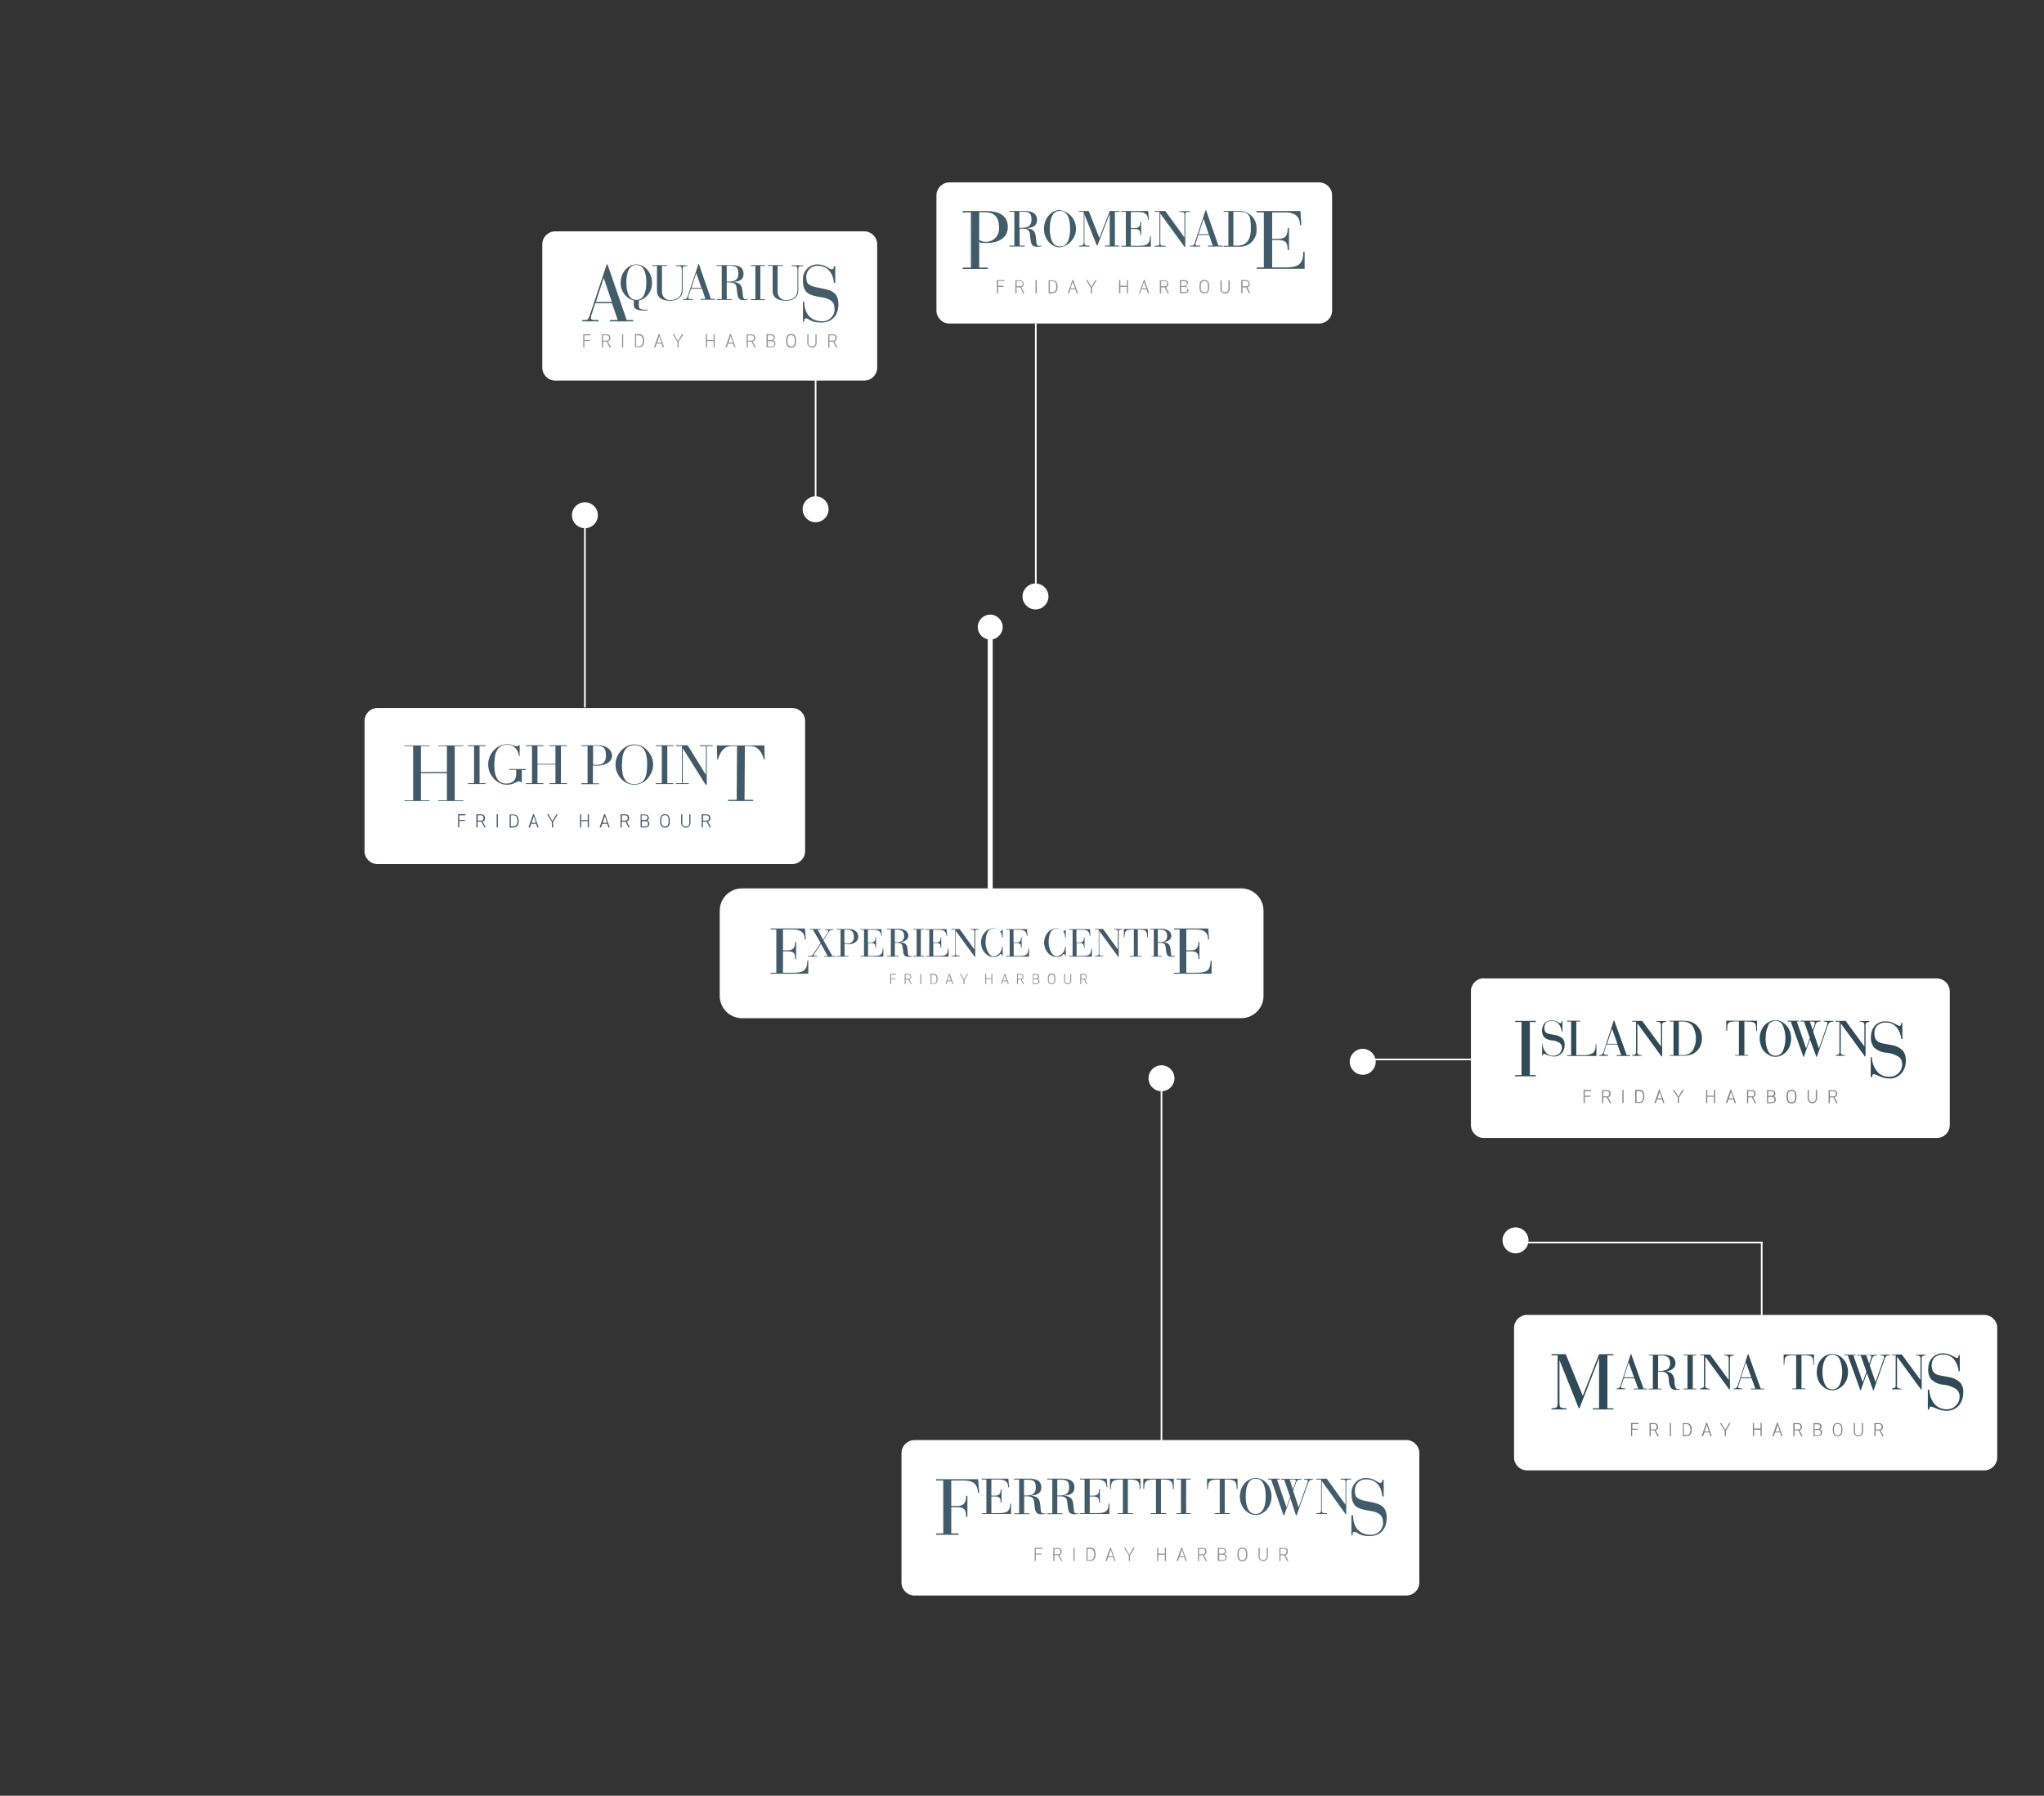
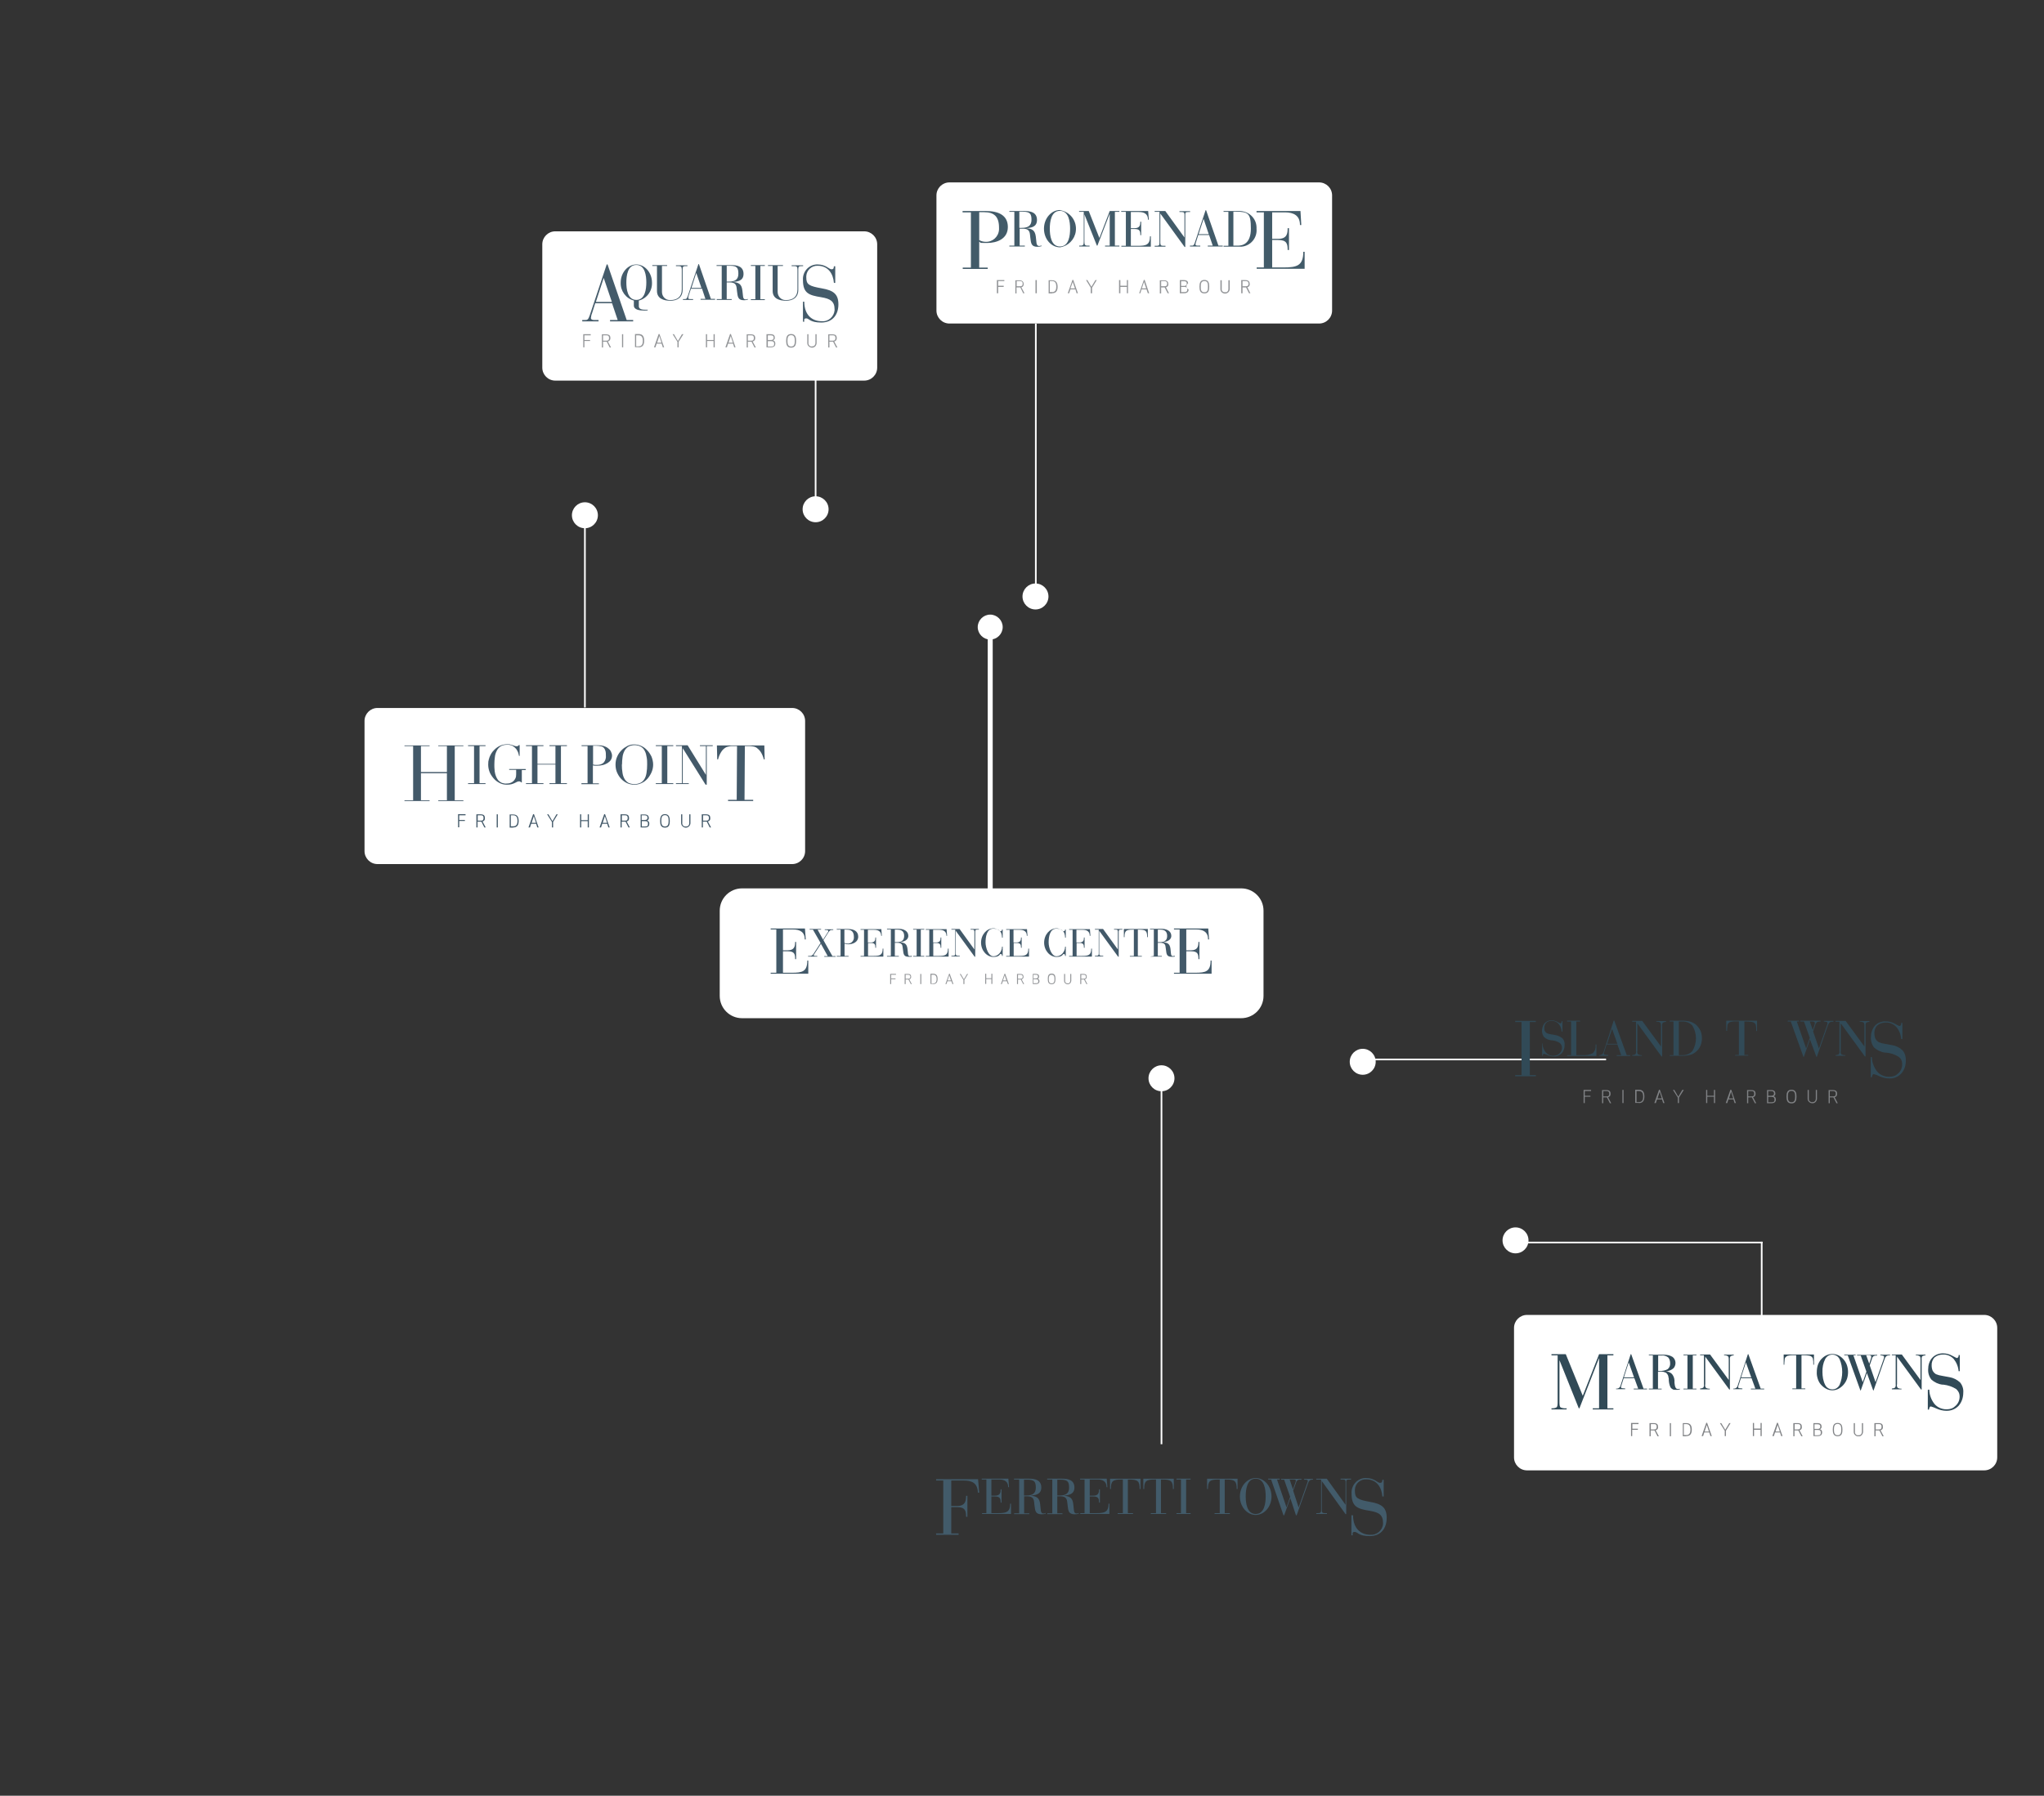
<svg xmlns="http://www.w3.org/2000/svg" id="Layer_1" data-name="Layer 1" version="1.1" viewBox="0 0 1228 1079">
  <rect x="0" y="0" width="1228" height="1079" fill="#333333" stroke="none" />
  <defs>
    <style>
      .cls-1 {
        clip-path: url(#clippath);
      }

      .cls-2, .cls-3, .cls-4, .cls-5, .cls-6, .cls-7, .cls-8, .cls-9, .cls-10, .cls-11, .cls-12 {
        stroke-width: 0px;
      }

      .cls-2, .cls-13, .cls-14, .cls-15 {
        fill: none;
      }

      .cls-3 {
        fill: #425b69;
      }

      .cls-13, .cls-14, .cls-15 {
        stroke: #fff;
      }

      .cls-4 {
        fill: #435969;
      }

      .cls-5 {
        fill: #314a57;
      }

      .cls-6 {
        fill: #425b6a;
      }

      .cls-16 {
        clip-path: url(#clippath-1);
      }

      .cls-17 {
        clip-path: url(#clippath-4);
      }

      .cls-18 {
        clip-path: url(#clippath-3);
      }

      .cls-19 {
        clip-path: url(#clippath-2);
      }

      .cls-20 {
        clip-path: url(#clippath-7);
      }

      .cls-21 {
        clip-path: url(#clippath-8);
      }

      .cls-22 {
        clip-path: url(#clippath-6);
      }

      .cls-23 {
        clip-path: url(#clippath-5);
      }

      .cls-24 {
        clip-path: url(#clippath-9);
      }

      .cls-7 {
        fill: #445b6a;
      }

      .cls-25 {
        clip-path: url(#clippath-10);
      }

      .cls-26 {
        clip-path: url(#clippath-11);
      }

      .cls-8 {
        fill: #425969;
      }

      .cls-9 {
        fill: #818386;
      }

      .cls-10 {
        fill: #0ba7ff;
      }

      .cls-11 {
        fill: #939598;
      }

      .cls-14 {
        stroke-linecap: square;
      }

      .cls-12 {
        fill: #fff;
      }

      .cls-15 {
        stroke-width: 3px;
      }
    </style>
    <clipPath id="clippath">
      <rect class="cls-2" x="182.8" y="48.6" width="1022.5" height="992" />
    </clipPath>
    <clipPath id="clippath-1">
      <rect class="cls-2" x="139.4" y="61.6" width="1077" height="939" />
    </clipPath>
    <clipPath id="clippath-2">
      <rect class="cls-2" x="243" y="447.2" width="216.4" height="50" />
    </clipPath>
    <clipPath id="clippath-3">
      <rect class="cls-2" x="139.4" y="61.6" width="1077" height="939" />
    </clipPath>
    <clipPath id="clippath-4">
      <rect class="cls-2" x="932.1" y="813" width="247.5" height="50" />
    </clipPath>
    <clipPath id="clippath-5">
      <rect class="cls-2" x="139.4" y="61.6" width="1077" height="939" />
    </clipPath>
    <clipPath id="clippath-6">
      <rect class="cls-2" x="910.3" y="612.9" width="234.7" height="50" />
    </clipPath>
    <clipPath id="clippath-7">
      <rect class="cls-2" x="139.4" y="61.6" width="1077" height="939" />
    </clipPath>
    <clipPath id="clippath-8">
      <rect class="cls-2" x="349.8" y="158.8" width="153.9" height="50" />
    </clipPath>
    <clipPath id="clippath-9">
      <rect class="cls-2" x="139.4" y="61.6" width="1077" height="939" />
    </clipPath>
    <clipPath id="clippath-10">
      <rect class="cls-2" x="562.4" y="888.1" width="270.8" height="50" />
    </clipPath>
    <clipPath id="clippath-11">
      <rect class="cls-2" x="139.4" y="61.6" width="1077" height="939" />
    </clipPath>
  </defs>
  <g id="Group_2165" data-name="Group 2165">
    <g id="Group_2164" data-name="Group 2164">
      <g class="cls-1">
        <g id="Group_2163" data-name="Group 2163">
          <path id="Path_22112" data-name="Path 22112" class="cls-10" d="M680.8,321.6" />
        </g>
      </g>
    </g>
  </g>
  <g id="Group_2619" data-name="Group 2619">
    <g id="Group_2611" data-name="Group 2611">
      <g id="Group_2590" data-name="Group 2590">
        <g class="cls-16">
          <g id="Group_2589" data-name="Group 2589">
            <path id="Path_22523" data-name="Path 22523" class="cls-12" d="M351.4,317.4c-4.3,0-7.8-3.5-7.8-7.8s3.5-7.8,7.8-7.8,7.8,3.5,7.8,7.8-3.5,7.8-7.8,7.8h0" />
            <line id="Line_4314" data-name="Line 4314" class="cls-13" x1="351.4" y1="425.1" x2="351.4" y2="316.9" />
            <path id="Path_22524" data-name="Path 22524" class="cls-12" d="M226.8,425.4h249.1c4.3,0,7.8,3.5,7.8,7.8h0v78.2c0,4.3-3.5,7.8-7.8,7.8h-249.1c-4.3,0-7.8-3.5-7.8-7.8h0v-78.2c0-4.3,3.5-7.8,7.8-7.8h0" />
          </g>
        </g>
      </g>
      <g id="Group_2592" data-name="Group 2592">
        <g class="cls-19">
          <g id="Group_2591" data-name="Group 2591">
            <path id="Path_22525" data-name="Path 22525" class="cls-4" d="M279.3,492.7h-3.4v-2.8h3.8v-.7h-4.5v7.9h.7v-3.8h3.4v-.7h0ZM287,493.7h2.2l1.8,3.5h.8l-1.9-3.6c1-.2,1.6-1.1,1.4-2.1,0-1.4-.6-2.2-2.6-2.2h-2.5v7.9h.7v-3.5h.1ZM287,489.9h1.9c1.4,0,1.6.7,1.6,1.6s-.2,1.6-1.6,1.6h-1.9v-3.1h0ZM299.1,489.3h-.7v7.9h.7v-7.9ZM308.3,497.2c2.6,0,3.3-1.7,3.3-3.9s-.7-3.9-3.3-3.9h-2.1v7.9h2.1ZM306.9,489.9h1.5c1.9,0,2.5,1.4,2.5,3.3s-.6,3.3-2.5,3.3h-1.5v-6.6h0ZM318.4,497.2l.7-2.2h3l.7,2.2h.8l-2.8-8h-.5l-2.8,8h.9,0ZM320.7,490.4l1.3,4h-2.6l1.3-4h0ZM335.1,489.3h-.8l-2.4,4.1-2.4-4.1h-.8l2.9,4.6v3.3h.7v-3.3l2.8-4.6h0ZM353.8,497.2v-7.9h-.7v3.5h-3.9v-3.5h-.7v7.9h.7v-3.8h3.9v3.8h.7ZM361.1,497.2l.7-2.2h3l.7,2.2h.8l-2.8-8h-.5l-2.8,8h.9,0ZM363.4,490.4l1.3,4h-2.6l1.3-4h0ZM373.6,493.7h2.2l1.8,3.5h.8l-1.9-3.6c1-.2,1.6-1.1,1.4-2.1,0-1.4-.6-2.2-2.6-2.2h-2.5v7.9h.7v-3.5h.1ZM373.6,489.9h1.9c1.4,0,1.6.7,1.6,1.6s-.2,1.6-1.6,1.6h-1.9v-3.1h0ZM384.9,497.2h2.6c2,0,2.6-1,2.6-2.2s-.5-1.7-1.3-1.9c.6-.3,1.1-.9,1-1.6,0-1.1-.6-2.1-2.4-2.1h-2.5v7.9h0ZM385.6,493.4h2c1.3,0,1.7.5,1.7,1.6s-.3,1.6-1.8,1.6h-1.9v-3.1h0ZM389,491.3c0,.7-.3,1.4-1.5,1.4h-2v-2.8h1.9c1.3,0,1.6.7,1.6,1.4M399.5,496.6c-1.9,0-2.2-1.5-2.2-3.4s.3-3.4,2.2-3.4,2.2,1.5,2.2,3.4-.3,3.4-2.2,3.4M399.5,497.3c2.6,0,2.9-2,2.9-4s-.4-4.1-2.9-4.1-2.9,2-2.9,4.1.4,4,2.9,4M412,496.6c-1,.2-1.9-.5-2.1-1.5v-5.8h-.7v5.4c.1,1.5,1.5,2.7,3,2.6,1.4-.1,2.5-1.2,2.6-2.6v-5.4h-.7v5.3c.1,1-.6,1.9-1.6,2h-.5M422.4,493.7h2.2l1.8,3.5h.8l-1.9-3.6c1-.2,1.6-1.1,1.4-2.1,0-1.4-.6-2.2-2.6-2.2h-2.5v7.9h.7v-3.5h.1ZM422.4,489.9h1.9c1.4,0,1.6.7,1.6,1.6s-.2,1.6-1.6,1.6h-1.9v-3.1h0Z" />
            <path id="Path_22526" data-name="Path 22526" class="cls-4" d="M356.2,459.4c.5,0,.9.2,1.4.2h1.3c1.4,0,2.8-.4,3.8-1.4,1-1.2,1.5-2.7,1.3-4.3,0-.9,0-1.9-.3-2.8-.2-.7-.5-1.3-1-1.8s-1.1-.8-1.8-.9c-.9-.2-1.8-.3-2.7-.3h-1.9v11.3h0ZM349.4,470.6h3.6v-22.3h-3.6v-.5h9.7c1.2,0,2.3.1,3.4.4,1,.3,1.9.7,2.7,1.3.7.5,1.4,1.2,1.8,2s.7,1.7.7,2.5-.2,1.8-.7,2.6c-.5.8-1.2,1.4-2,1.9-.9.5-1.9,1-2.9,1.2-1.1.3-2.3.4-3.4.4h-1.2c-.5,0-.9-.1-1.3-.2v10.8h3.6v.5h-10.5v-.5h.1,0Z" />
            <path id="Path_22527" data-name="Path 22527" class="cls-4" d="M373.6,459.4c0,1.7.1,3.4.4,5.1.2,1.3.6,2.5,1.3,3.7.6.9,1.4,1.7,2.3,2.2,2.3,1,4.8,1,7.1,0,1-.5,1.8-1.2,2.4-2.2.7-1.1,1.1-2.4,1.3-3.7.3-1.7.4-3.4.4-5.1s0-2.9-.3-4.4c-.2-1.3-.5-2.6-1.1-3.7-.5-1.1-1.3-2-2.3-2.6-2.4-1.3-5.3-1.3-7.7,0-1,.7-1.8,1.6-2.3,2.6s-1,2.4-1.1,3.7c-.2,1.4-.3,2.9-.3,4.4M369.8,459.4c0-1.7.3-3.3,1-4.8.6-1.4,1.5-2.7,2.6-3.8,1-1.1,2.3-1.9,3.6-2.6,1.3-.6,2.6-.9,4-.9s2.9.3,4.2.9c1.4.6,2.6,1.5,3.6,2.6,1.1,1.1,1.9,2.4,2.6,3.8.6,1.5,1,3.2,1,4.8s-.3,3-.9,4.5c-.6,1.4-1.4,2.7-2.4,3.9-1,1.1-2.2,2.1-3.6,2.7-1.4.7-2.9,1-4.4,1s-3.1-.3-4.5-1-2.6-1.6-3.6-2.7-1.8-2.5-2.4-3.9c-.6-1.5-.8-3-.8-4.5" />
            <path id="Path_22528" data-name="Path 22528" class="cls-4" d="M394,470.6h3.6v-22.3h-3.6v-.5h10.5v.5h-3.6v22.3h3.6v.5h-10.5v-.4h0Z" />
            <path id="Path_22529" data-name="Path 22529" class="cls-4" d="M406.1,470.6h3.6v-22.3h-3.6v-.5h7l11,17.8h0v-17.3h-3.6v-.5h7.7v.5h-3.6v23.2h-.7l-13.7-21.9h0v21h3.6v.5h-7.7v-.5h0Z" />
            <path id="Path_22530" data-name="Path 22530" class="cls-4" d="M281.2,470.6h3.6v-22.3h-3.6v-.5h10.5v.5h-3.6v22.3h3.6v.5h-10.5v-.4h0Z" />
            <path id="Path_22531" data-name="Path 22531" class="cls-4" d="M316.1,462.7h-2.6v7.4h-.4c-.2-.2-.4-.4-.6-.5s-.5-.1-.7-.1c-.4,0-.8.1-1.2.3-.4.2-.9.4-1.4.7-.6.3-1.2.5-1.9.7-.8.2-1.7.3-2.6.3-1.4,0-2.8-.2-4.1-.8-1.3-.6-2.5-1.4-3.5-2.4s-2-2.4-2.7-3.8c-.7-1.6-1.1-3.3-1.1-5s.1-2.3.4-3.3c.2-.9.6-1.8,1-2.6.3-.7.8-1.3,1.2-1.9.4-.5.8-.9,1.1-1.2,1-1,2.1-1.8,3.4-2.4s2.8-.9,4.3-.9,1.4,0,2,.2c.5.1.9.3,1.4.4l1.1.4c.3.1.7.2,1.1.2s.6,0,.9-.2c.2-.1.4-.3.5-.5h.5v6.5h-.4c-.1-.7-.3-1.3-.5-2-.3-.8-.7-1.5-1.2-2.2-.6-.7-1.3-1.3-2.1-1.8-1-.5-2.2-.8-3.4-.7-1.4,0-2.8.3-3.9,1-1,.7-1.8,1.6-2.3,2.7-.6,1.2-1,2.5-1.1,3.8-.2,1.4-.3,2.8-.3,4.3s0,2,.1,2.9c0,.9.2,1.9.4,2.8.2.8.5,1.6.9,2.4.4.7.8,1.4,1.4,1.9s1.3,1,2,1.2c.9.3,1.8.4,2.7.3.7,0,1.4-.1,2-.3.7-.2,1.3-.6,1.8-1,.6-.5,1-1.1,1.3-1.7.4-.8.5-1.6.5-2.5v-2.7h-4.2v-.5h9.9v.5h.3Z" />
            <path id="Path_22532" data-name="Path 22532" class="cls-4" d="M316,470.6h3.6v-22.3h-3.6v-.5h10.5v.5h-3.6v10.7h10.8v-10.7h-3.6v-.5h10.5v.5h-3.6v22.3h3.6v.5h-10.5v-.5h3.6v-11.2h-10.8v11.2h3.6v.5h-10.5v-.5Z" />
            <path id="Path_22533" data-name="Path 22533" class="cls-4" d="M437.4,480.6h5.2l.2-32.3h-2.7c-.7,0-1.4,0-2.1.2-.8.1-1.7.4-2.4.9-.9.6-1.7,1.4-2.3,2.4-.9,1.4-1.5,2.9-1.9,4.5h-.5l-.2-8.4h28.5l.2,8.4h-.5c-.4-1.6-1-3.1-1.9-4.5-.6-.9-1.4-1.7-2.3-2.4-.7-.5-1.5-.8-2.4-.9-.7-.1-1.4-.2-2.1-.2h-2.7l-.2,32.3h5.2v.7h-15.1v-.7h0Z" />
            <path id="Path_22534" data-name="Path 22534" class="cls-4" d="M263.3,447.9v.4h5.2v15.6h-15.6v-15.6h5.2v-.4h-15.1v.4h5.2v32.6h-5.2v.4h15.1v-.4h-5.2v-16.3h15.6v16.3h-5.2v.4h15.1v-.4h-5.2v-32.6h5.2v-.4h-15.1Z" />
          </g>
        </g>
      </g>
      <g id="Group_2594" data-name="Group 2594">
        <g class="cls-18">
          <g id="Group_2593" data-name="Group 2593">
            <path id="Path_22535" data-name="Path 22535" class="cls-12" d="M910.5,753.1c-4.3,0-7.8-3.5-7.8-7.8s3.5-7.8,7.8-7.8,7.8,3.5,7.8,7.8h0c0,4.3-3.5,7.8-7.8,7.8h0" />
            <line id="Line_4315" data-name="Line 4315" class="cls-14" x1="1058.4" y1="746.6" x2="909.4" y2="746.6" />
            <line id="Line_4316" data-name="Line 4316" class="cls-14" x1="1058.4" y1="746.6" x2="1058.4" y2="790.6" />
            <path id="Path_22536" data-name="Path 22536" class="cls-12" d="M917.4,790.1h274.7c4.3,0,7.8,3.5,7.8,7.8h0v77.8c0,4.3-3.5,7.8-7.8,7.8h-274.7c-4.3,0-7.8-3.5-7.8-7.8h0v-77.8c0-4.3,3.5-7.8,7.8-7.8h0" />
          </g>
        </g>
      </g>
      <g id="Group_2596" data-name="Group 2596">
        <g class="cls-17">
          <g id="Group_2595" data-name="Group 2595">
            <path id="Path_22537" data-name="Path 22537" class="cls-9" d="M1126.9,855.7h1.9c1.4,0,1.6.7,1.6,1.6s-.2,1.6-1.6,1.6h-1.9v-3.1h0ZM1126.9,859.5h2.2l1.8,3.5h.8l-1.9-3.6c1-.2,1.6-1.1,1.4-2.1,0-1.4-.6-2.2-2.6-2.2h-2.5v7.9h.7v-3.5h0ZM1116.5,862.4c-1,.2-1.9-.5-2.1-1.5v-5.8h-.7v5.4c0,1.5,1.5,2.7,3,2.6,1.4,0,2.4-1.2,2.6-2.6v-5.4h-.7v5.3c0,1-.6,1.9-1.6,2h-.5M1104,863c2.6,0,2.9-2,2.9-4s-.4-4-2.9-4-2.9,2-2.9,4,.4,4,2.9,4M1104,862.4c-1.9,0-2.2-1.5-2.2-3.4s.3-3.4,2.2-3.4,2.2,1.5,2.2,3.4-.3,3.4-2.2,3.4M1093.6,857.2c0,.7-.3,1.4-1.5,1.4h-2v-2.8h1.9c1.3,0,1.6.7,1.6,1.4M1090.2,859.2h2c1.3,0,1.7.5,1.7,1.6s-.3,1.6-1.8,1.6h-1.9v-3.1h0ZM1089.5,862.9h2.6c2,0,2.6-1,2.6-2.2s-.5-1.7-1.3-1.9c.6-.3,1.1-.9,1-1.6,0-1.1-.6-2.1-2.4-2.1h-2.5v7.9h0ZM1078.2,855.7h1.9c1.4,0,1.6.7,1.6,1.6s-.2,1.6-1.6,1.6h-1.9v-3.1h0ZM1078.2,859.5h2.2l1.8,3.5h.8l-1.9-3.6c1-.2,1.6-1.1,1.4-2.1,0-1.4-.6-2.2-2.6-2.2h-2.5v7.9h.7v-3.5h0ZM1068,856.2l1.3,4h-2.6l1.3-4h0ZM1065.7,862.9l.7-2.2h3l.7,2.2h.8l-2.8-8h-.5l-2.8,8h.9ZM1058.4,862.9v-7.9h-.7v3.4h-3.9v-3.4h-.7v7.9h.7v-3.8h3.9v3.8h.7ZM1039.7,855.1h-.8l-2.4,4-2.4-4h-.8l2.9,4.6v3.2h.7v-3.2l2.8-4.6h0ZM1025.4,856.2l1.3,4h-2.6l1.3-4h0ZM1023.2,862.9l.7-2.2h3l.7,2.2h.8l-2.8-8h-.5l-2.8,8h.9ZM1011.6,855.7h1.5c1.9,0,2.5,1.4,2.5,3.3s-.6,3.3-2.5,3.3h-1.5v-6.5h0ZM1013.1,862.9c2.6,0,3.3-1.7,3.3-3.9s-.7-3.9-3.3-3.9h-2.1v7.9h2.1ZM1003.9,855.1h-.7v7.9h.7v-7.9ZM991.8,855.7h1.9c1.4,0,1.6.7,1.6,1.6s-.2,1.6-1.6,1.6h-1.9v-3.1h0ZM991.8,859.5h2.2l1.8,3.5h.8l-1.9-3.6c1-.2,1.6-1.1,1.4-2.1,0-1.4-.6-2.2-2.6-2.2h-2.5v7.9h.7v-3.4h0ZM984.1,858.5h-3.4v-2.8h3.7v-.7h-4.5v7.9h.7v-3.8h3.4v-.7h0Z" />
            <path id="Path_22538" data-name="Path 22538" class="cls-5" d="M932.1,846.9v-.7c1.1,0,2.1,0,3.1-.6.4-.3.6-1.3.6-2.9v-28.3h-3.7v-.7h8.6l10.2,25,9.8-25h8.6v.7h-3.6v31.8h3.6v.7h-12.4v-.7h3.8v-30.2l-11.8,30.2h-.4l-11.6-28.9v25.4c0,1.7.2,2.6.7,3,1.2.5,2.4.6,3.6.5v.7h-9.1,0Z" />
            <path id="Path_22539" data-name="Path 22539" class="cls-5" d="M970.9,834.8v-.4h.4c1.1,0,2.1-.8,2.3-1.9h0l6.1-18.8h.3l7.4,20.7h2.1v.4h-8v-.4h2.7l-2.3-6.3h-6.4l-1.6,5v.5c0,.3.2.5.4.5.7,0,1.4.2,2.1.2v.4h-5.5ZM975.6,827.6h6.1l-3.2-9-2.9,9h0Z" />
            <path id="Path_22540" data-name="Path 22540" class="cls-5" d="M990.6,834.8v-.4h2.4v-20h-2.4v-.4h8.8c1.9,0,3.8.3,5.4,1.3,2,1.5,2.4,4.4.9,6.5l-.6.6c-1.3,1-2.8,1.5-4.4,1.6,1.4,0,2.8.6,3.8,1.6.9,1.1,1.4,2.4,1.5,3.8v1.4c.2,2.5.8,3.8,1.9,3.8h.6c.2,0,.4,0,.6-.2l.2.4c-.5.2-.9.3-1.4.3h-1.4c-.5,0-1.2,0-1.7-.4-.5-.3-.9-.6-1.2-1.1-.6-1.3-.9-2.7-1-4.1,0-.8,0-1.4-.2-1.8,0-1.1-.6-2.1-1.4-2.8-1.2-.6-2.5-.9-3.9-.7h-1v10.2h2.2v.4h-7.8.1ZM996.2,814.4v9.4h1c1.6,0,3.3-.3,4.7-1.1,1-.8,1.6-2.1,1.5-3.5,0-1.3-.3-2.6-1.2-3.6-1.1-.8-2.5-1.3-3.9-1.1h-2.1Z" />
            <path id="Path_22541" data-name="Path 22541" class="cls-5" d="M1011.4,834.8v-.4h2.4v-20h-2.4v-.4h7.8v.4h-2.2v20h2.2v.4h-7.8Z" />
            <path id="Path_22542" data-name="Path 22542" class="cls-5" d="M1024.4,832c0,.7,0,1.4.5,1.9.7.4,1.5.6,2.3.5v.4h-5.8v-.5c.7,0,1.3-.2,1.9-.5.4-.6.5-1.3.4-1.9v-17.6h-2.3v-.4h6l11.2,15.3v-12.4c0-.7,0-1.4-.5-1.9-.7-.4-1.5-.6-2.3-.5v-.4h5.8v.4c-.7,0-1.3.2-1.9.5-.4.6-.5,1.3-.4,1.9v18.1h-.4l-14.4-19.7v16.7h0Z" />
            <path id="Path_22543" data-name="Path 22543" class="cls-5" d="M1041.3,834.8v-.4h.4c1.1,0,2.1-.8,2.3-1.9h0l6.1-18.8h.3l7.4,20.7h2.1v.4h-8v-.4h2.7l-2.3-6.3h-6.4l-1.6,5v.5c0,.3.2.5.4.5.7,0,1.4.2,2.1.2v.4h-5.5ZM1046,827.6h6.1l-3.2-9-2.9,9Z" />
            <path id="Path_22544" data-name="Path 22544" class="cls-5" d="M1089.8,813.9v6.1h-.4v-.8c0-.8,0-1.6-.2-2.4,0-1.1-1-2-2.1-2.2s-2.3-.3-3.5-.3h-1.3v20h2.3v.4h-7.8v-.4h2.3v-20h-1.3c-1.2,0-2.3,0-3.5.3-.6,0-1.2.5-1.6.9-.3.4-.5.8-.5,1.3,0,.8-.2,1.6-.2,2.4v.8h-.4v-6.1h18.2Z" />
            <path id="Path_22545" data-name="Path 22545" class="cls-5" d="M1091.5,824.4c0-1.4.2-2.8.6-4.1.4-1.2,1.1-2.4,1.9-3.4.9-1,1.9-1.9,3.2-2.5,2.3-1.1,5-1.1,7.3,0,2.4,1.2,4.2,3.4,5.1,5.9.9,2.7.9,5.6,0,8.3-.9,2.5-2.7,4.6-5.1,5.9-2.3,1.2-5,1.2-7.3,0-1.2-.6-2.3-1.5-3.2-2.5-.9-1-1.5-2.2-1.9-3.4-.4-1.3-.7-2.7-.6-4.1M1094.9,824.4c0,2.6.4,5.3,1.6,7.7,1.1,2.4,4,3.4,6.4,2.3,1-.5,1.8-1.3,2.3-2.3,2.1-4.9,2.1-10.5,0-15.4-1.1-2.4-4-3.4-6.4-2.3-1,.5-1.8,1.3-2.3,2.3-1.2,2.4-1.7,5-1.6,7.7" />
            <path id="Path_22546" data-name="Path 22546" class="cls-5" d="M1110.2,814.4h-2.2v-.4h6.8v.4h-1.3l5.6,16.1,2.2-6.3-3.4-9.7h-2.2v-.4h12.1v.4c-.7,0-1.5,0-2.2.4-.5.4-.9,1-1,1.7l-1.3,3.8,3.5,10.1,4.8-13.7c0-.3.2-.6.3-.9v-.6c0-.3,0-.5-.4-.6-.6-.2-1.2-.3-1.8-.3v-.4h5.8v.4c-.7,0-1.5,0-2.1.4-.5.4-.9,1-1.1,1.7l-6.7,19h-.2l-3.8-10.5-3.7,10.5h-.2l-7.6-21.1h0ZM1121.2,814.4l1.8,5,.9-2.7c0-.3.2-.6.3-.9v-.6c0-.3,0-.5-.4-.7s-.8-.2-1.2-.2h-1.5,0Z" />
            <path id="Path_22547" data-name="Path 22547" class="cls-5" d="M1139.6,832c0,.7,0,1.4.5,1.9.7.4,1.5.6,2.3.5v.4h-5.8v-.5c.7,0,1.3-.2,1.9-.5.4-.6.5-1.3.4-1.9v-17.6h-2.3v-.4h6l11.2,15.3v-12.4c0-.7,0-1.4-.5-1.9-.7-.4-1.5-.6-2.3-.5v-.4h5.8v.4c-.7,0-1.3.2-1.9.5-.4.6-.5,1.3-.4,1.9v18.1h-.4l-14.4-19.7v16.7h0Z" />
            <path id="Path_22548" data-name="Path 22548" class="cls-5" d="M1158.4,835h.7c0,3.1,1.2,6.2,3.1,8.6,1.8,2.1,4.4,3.2,7.1,3.2s4.2-.7,5.7-2.2c1.5-1.4,2.3-3.3,2.3-5.4s-.8-3.4-2.1-4.6c-2.3-1.4-4.9-2.3-7.6-2.6h-.6c-2.5-.3-4.8-1.4-6.6-3-1.4-1.7-2.1-3.9-2-6.1,0-2.6.7-5.2,2.5-7.1,1.7-1.8,4.1-2.7,6.6-2.6,1.9,0,3.7.5,5.3,1.4,1.8.9,2.7,1.4,2.7,1.4.4,0,.7-.2.9-.4.2-.3.4-.8.3-1.2v-.2h.7v9.7h-.7c-.2-2.7-1.3-5.3-3-7.4-1.6-1.7-3.9-2.7-6.3-2.6-1.9,0-3.7.5-5.1,1.7-1.3,1.3-1.9,3.1-1.8,4.9,0,1.1.2,2.1.6,3.1.5.9,1.2,1.6,2,2.1,1.2.5,2.4.8,3.7,1,1.9.3,3.4.6,4.4.8,2.4.4,4.6,1.5,6.4,3.2,1.4,1.7,2.1,3.9,1.9,6.1,0,2.9-.9,5.7-2.8,7.9-1.9,2-4.6,3.1-7.4,3-2,0-4-.5-5.8-1.3-1.1-.5-2.3-1-3.4-1.3-.4,0-.7.2-.8.5-.2.4-.4.9-.4,1.4h-.7v-11.8h.2v-.2h0Z" />
          </g>
        </g>
      </g>
      <g id="Group_2598" data-name="Group 2598">
        <g class="cls-23">
          <g id="Group_2597" data-name="Group 2597">
            <path id="Path_22549" data-name="Path 22549" class="cls-12" d="M818.7,645.8c-4.3,0-7.8-3.5-7.8-7.8s3.5-7.8,7.8-7.8,7.8,3.5,7.8,7.8h0c0,4.3-3.5,7.8-7.8,7.8h0" />
            <line id="Line_4317" data-name="Line 4317" class="cls-14" x1="964.4" y1="636.6" x2="818.4" y2="636.6" />
-             <path id="Path_22550" data-name="Path 22550" class="cls-12" d="M891.5,587.9h272.1c4.3,0,7.8,3.5,7.8,7.8h0v80.3c0,4.3-3.5,7.8-7.8,7.8h-272.1c-4.3,0-7.8-3.5-7.8-7.8h0v-80.4c0-4.3,3.5-7.8,7.8-7.8h0" />
          </g>
        </g>
      </g>
      <g id="Group_2600" data-name="Group 2600">
        <g class="cls-22">
          <g id="Group_2599" data-name="Group 2599">
            <path id="Path_22551" data-name="Path 22551" class="cls-9" d="M1099.3,655.6h2c1.4,0,1.6.7,1.6,1.6s-.2,1.6-1.6,1.6h-2v-3.1h0ZM1099.3,659.4h2.2l1.8,3.5h.8l-1.9-3.6c1-.2,1.6-1.1,1.5-2.1,0-1.4-.6-2.2-2.6-2.2h-2.5v7.9h.7v-3.5h0ZM1088.8,662.3c-1,0-1.9-.6-2.1-1.6h0v-5.8h-.7v5.4c0,1.5,1.5,2.7,3,2.6,1.4,0,2.5-1.2,2.6-2.6v-5.4h-.7v5.3c0,1-.6,1.9-1.6,2h-.5M1076.3,663c2.6,0,3-2,3-4.1s-.4-4.1-3-4.1-3,2-3,4.1.4,4.1,3,4.1M1076.3,662.3c-1.9,0-2.2-1.5-2.2-3.4s.3-3.4,2.2-3.4,2.2,1.5,2.2,3.4-.3,3.4-2.2,3.4M1065.8,657c0,.7-.3,1.4-1.5,1.4h-2v-2.8h1.9c1.3,0,1.6.7,1.6,1.4M1062.3,659.1h2c1.3,0,1.8.5,1.8,1.6s-.3,1.6-1.8,1.6h-2v-3.1h0ZM1061.6,662.9h2.6c2,0,2.7-1,2.7-2.2s-.5-1.7-1.3-2c.6-.3,1.1-.9,1-1.6,0-1.2-.6-2.1-2.5-2.1h-2.5v7.9h0ZM1050.3,655.6h2c1.4,0,1.6.7,1.6,1.6s-.2,1.6-1.6,1.6h-2v-3.1h0ZM1050.3,659.4h2.2l1.8,3.5h.8l-1.9-3.6c1-.2,1.6-1.1,1.5-2.1,0-1.4-.6-2.2-2.6-2.2h-2.5v7.9h.7v-3.5h0ZM1040,656l1.3,4h-2.6l1.3-4h0ZM1037.7,662.8l.7-2.2h3l.7,2.2h.8l-2.8-8h-.5l-2.8,8h.9ZM1030.4,662.8v-7.9h-.7v3.5h-4v-3.5h-.7v7.9h.7v-3.8h4v3.8h.7ZM1011.5,654.9h-.8l-2.4,4.1-2.4-4.1h-.8l2.9,4.6v3.3h.7v-3.3l2.9-4.6h-.1ZM997.1,656l1.3,4h-2.6l1.3-4h0ZM994.8,662.8l.7-2.2h3l.7,2.2h.8l-2.8-8h-.5l-2.8,8h.9,0ZM983.2,655.6h1.5c1.9,0,2.5,1.4,2.5,3.3s-.6,3.3-2.5,3.3h-1.5v-6.6ZM984.6,662.8c2.6,0,3.3-1.7,3.3-4s-.7-4-3.3-4h-2.2v7.9h2.2ZM975.4,654.9h-.7v7.9h.7v-7.9ZM963.2,655.6h2c1.4,0,1.6.7,1.6,1.6s-.2,1.6-1.6,1.6h-2v-3.1h0ZM963.2,659.4h2.2l1.8,3.5h.8l-1.9-3.6c1-.2,1.6-1.1,1.5-2.1,0-1.4-.6-2.2-2.6-2.2h-2.5v7.9h.7v-3.5h0ZM955.5,658.4h-3.4v-2.8h3.8v-.7h-4.5v7.9h.7v-3.8h3.4v-.7h0Z" />
            <path id="Path_22552" data-name="Path 22552" class="cls-5" d="M910.3,646.7v-.7h3.8v-31.9h-3.8v-.7h12.4v.7h-3.6v31.9h3.6v.7h-12.4Z" />
            <path id="Path_22553" data-name="Path 22553" class="cls-5" d="M926.2,626.9h.5c0,2,.7,3.9,2,5.5,1.1,1.3,2.8,2.1,4.5,2,1.4,0,2.7-.5,3.7-1.4s1.5-2.1,1.5-3.4-.5-2.2-1.3-2.9c-1.5-.9-3.1-1.5-4.8-1.6h-.4c-1.6-.2-3.1-.9-4.2-1.9-.9-1.1-1.3-2.5-1.3-3.9s.5-3.3,1.6-4.5c1.1-1.1,2.6-1.8,4.2-1.7,1.2,0,2.3.3,3.4.9,1.1.6,1.7.9,1.8.9.2,0,.4,0,.6-.3.2-.2.2-.5.2-.8v-.2h.5v6.2h-.5c0-1.7-.8-3.4-1.9-4.7-1-1.1-2.5-1.7-4-1.7s-2.4.3-3.3,1.1c-.8.8-1.2,2-1.2,3.1s0,1.4.4,2c.3.6.7,1,1.3,1.3.8.3,1.6.5,2.4.6,1.2.2,2.1.4,2.8.5,1.5.3,2.9,1,4.1,2,.9,1.1,1.3,2.5,1.2,3.9,0,1.8-.5,3.6-1.8,5-1.2,1.3-2.9,2-4.7,1.9-1.3,0-2.5-.3-3.7-.8-.7-.3-1.4-.6-2.2-.8-.2,0-.4,0-.5.3-.2.3-.2.6-.2.9h-.4v-7.5h-.3,0Z" />
            <path id="Path_22554" data-name="Path 22554" class="cls-5" d="M941.5,634.4v-.4h2.4v-20.2h-2.4v-.5h7.8v.5h-2.3v20.2h3.6c2.2.2,4.4-.2,6.4-1.2,1.2-1.2,1.8-2.9,1.6-4.6v-.6h.5v6.9h-17.6Z" />
            <path id="Path_22555" data-name="Path 22555" class="cls-5" d="M960.7,634.5v-.5h.4c1.1,0,2.1-.8,2.3-1.9h0l6.1-18.9h.3l7.5,20.8h2.1v.5h-8.1v-.5h2.7l-2.3-6.4h-6.5l-1.6,5.1v.5c0,.3.2.5.5.5.7.2,1.4.2,2.1.2v.5h-5.5ZM965.5,627.2h6.2l-3.2-9-3,9h0Z" />
            <path id="Path_22556" data-name="Path 22556" class="cls-5" d="M983.6,631.6c0,.7,0,1.4.5,1.9.7.4,1.5.6,2.3.5v.4h-5.8v-.4c.7,0,1.3-.2,1.9-.5.4-.6.5-1.3.4-1.9v-17.7h-2.3v-.5h6l11.3,15.4v-12.5c0-.7,0-1.4-.5-1.9-.7-.4-1.5-.6-2.3-.5v-.4h5.8v.5c-.7,0-1.3.2-1.9.5-.4.6-.5,1.3-.4,2v18.3h-.4l-14.5-19.9v16.8h0Z" />
            <path id="Path_22557" data-name="Path 22557" class="cls-5" d="M1003.1,634.4v-.4h2.3v-20.2h-2.3v-.5h8c1.5,0,3,.2,4.5.6,1.2.4,2.3,1,3.3,1.8,1.1,1,2,2.2,2.7,3.6,1.2,2.9,1.2,6.2,0,9.1-.6,1.4-1.5,2.6-2.7,3.6-1,.8-2.1,1.5-3.3,1.8-1.5.4-3,.6-4.5.6h-8ZM1008.6,634h1.8c2.4.2,4.8-.7,6.4-2.5,2.8-4.7,2.8-10.5,0-15.2-1.7-1.8-4-2.7-6.4-2.5h-1.8v20.2Z" />
            <path id="Path_22558" data-name="Path 22558" class="cls-5" d="M1055.6,613.4v6.1h-.5v-.8c0-.8,0-1.6-.2-2.4,0-1.1-1-2-2.1-2.2s-2.3-.3-3.5-.3h-1.3v20.1h2.3v.4h-7.9v-.4h2.3v-20.2h-1.3c-1.2,0-2.3,0-3.5.3-.6,0-1.2.5-1.6.9-.3.4-.5.8-.5,1.3,0,.8-.2,1.6-.2,2.4v.8h-.5v-6.1h18.5,0Z" />
-             <path id="Path_22559" data-name="Path 22559" class="cls-5" d="M1057.2,623.9c0-1.4.2-2.8.7-4.1.4-1.2,1.1-2.4,1.9-3.4.9-1.1,2-1.9,3.2-2.5,2.3-1.2,5-1.2,7.3,0,2.4,1.3,4.2,3.4,5.1,5.9.9,2.7.9,5.6,0,8.4-.9,2.6-2.7,4.7-5.1,5.9-2.3,1.2-5,1.2-7.3,0-1.2-.6-2.3-1.5-3.2-2.5-.9-1-1.5-2.2-1.9-3.4-.4-1.3-.7-2.7-.7-4.1M1060.7,623.9c0,2.7.4,5.3,1.6,7.7,1.1,2.4,4,3.5,6.5,2.3,1-.5,1.8-1.3,2.3-2.3,2.1-4.9,2.1-10.5,0-15.5-1.1-2.4-4-3.5-6.4-2.3s-1.9,1.3-2.3,2.3c-1.2,2.4-1.7,5.1-1.6,7.7" />
            <path id="Path_22560" data-name="Path 22560" class="cls-5" d="M1076.2,613.8h-2.2v-.5h6.8v.5h-1.3l5.6,16.2,2.2-6.4-3.5-9.8h-2.2v-.5h12.2v.5c-.8,0-1.5,0-2.2.4-.5.5-.9,1-1,1.7l-1.3,3.9,3.5,10.2,4.8-13.8c0-.3.2-.6.3-.9v-.6c0-.3,0-.5-.4-.6-.6-.2-1.2-.3-1.8-.3v-.4h5.8v.5c-.7,0-1.5,0-2.2.4-.5.4-.9,1.1-1.1,1.7l-6.7,19.1h-.2l-3.9-10.5-3.7,10.5h-.2l-7.6-21.2h.3,0ZM1087.3,613.8l1.8,5.1.9-2.7c0-.3.2-.6.3-.9v-.6c0-.3,0-.5-.4-.7s-.8-.2-1.2-.2h-1.6.2,0Z" />
            <path id="Path_22561" data-name="Path 22561" class="cls-5" d="M1105.8,631.6c0,.7,0,1.4.5,1.9.7.4,1.5.6,2.3.5v.4h-5.8v-.4c.7,0,1.3-.2,1.9-.5.4-.6.5-1.3.4-1.9v-17.7h-2.3v-.5h6l11.3,15.4v-12.5c0-.7,0-1.4-.5-1.9-.7-.4-1.5-.6-2.3-.5v-.4h5.8v.5c-.7,0-1.3.2-1.9.5-.4.6-.5,1.3-.4,2v18.3h-.4l-14.5-19.9v16.8h0Z" />
            <path id="Path_22562" data-name="Path 22562" class="cls-5" d="M1123.9,635.2h.7c0,3.1,1.2,6.1,3.1,8.6,1.8,2.1,4.4,3.2,7.1,3.2s4.2-.7,5.7-2.1c1.5-1.4,2.3-3.3,2.3-5.4s-.7-3.4-2.1-4.5c-2.3-1.4-4.9-2.3-7.5-2.5h-.6c-2.5-.3-4.8-1.4-6.6-3-1.4-1.7-2.1-3.9-2-6.1,0-2.6.7-5.1,2.4-7.1,1.7-1.8,4.1-2.7,6.6-2.6,1.8,0,3.7.5,5.3,1.4,1.8.9,2.7,1.4,2.7,1.4.4,0,.7-.2.9-.4.2-.3.4-.8.3-1.2v-.3h.7v9.7h-.7c-.2-2.7-1.2-5.3-3-7.3-1.6-1.7-3.9-2.7-6.2-2.6-1.9,0-3.7.5-5.1,1.7-1.3,1.3-1.9,3.1-1.8,4.9,0,1.1.2,2.1.6,3.1.5.9,1.2,1.6,2,2.1,1.2.5,2.4.8,3.7,1,1.9.3,3.4.6,4.4.8,2.4.4,4.6,1.5,6.3,3.2,1.4,1.7,2,3.9,1.9,6.1,0,2.9-.9,5.7-2.8,7.8-1.9,2-4.6,3.1-7.3,2.9-2,0-3.9-.5-5.7-1.3-1.1-.5-2.2-1-3.4-1.3-.4,0-.7.2-.8.5-.2.4-.4.9-.4,1.4h-.7v-12h0Z" />
          </g>
        </g>
      </g>
      <g id="Group_2602" data-name="Group 2602">
        <g class="cls-20">
          <g id="Group_2601" data-name="Group 2601">
            <line id="Line_4318" data-name="Line 4318" class="cls-13" x1="490" y1="224.7" x2="490" y2="301.5" />
            <path id="Path_22563" data-name="Path 22563" class="cls-12" d="M333.6,139h185.6c4.3,0,7.8,3.5,7.8,7.8h0v74.1c0,4.3-3.5,7.8-7.8,7.8h-185.6c-4.3,0-7.8-3.5-7.8-7.8h0v-74.1c0-4.3,3.5-7.8,7.8-7.8h0" />
          </g>
        </g>
      </g>
      <g id="Group_2604" data-name="Group 2604">
        <g class="cls-21">
          <g id="Group_2603" data-name="Group 2603">
            <path id="Path_22564" data-name="Path 22564" class="cls-11" d="M498.3,201.5h2c1.4,0,1.6.7,1.6,1.6s-.2,1.6-1.6,1.6h-2v-3.1h0ZM498.3,205.3h2.2l1.8,3.5h.8l-1.9-3.6c1-.2,1.6-1.1,1.5-2.1,0-1.4-.6-2.2-2.6-2.2h-2.5v7.9h.7v-3.5M487.8,208.2c-1,.1-1.9-.6-2.1-1.6v-5.8h-.7v5.4c0,1.5,1.4,2.7,2.9,2.7s2.6-1.2,2.7-2.7v-5.4h-.7v5.3c0,1-.6,1.9-1.6,2h-.5M475.3,208.9c2.6,0,3-2,3-4.1s-.4-4.1-3-4.1-3,2-3,4.1.4,4.1,3,4.1M475.3,208.2c-1.9,0-2.2-1.5-2.2-3.4s.3-3.4,2.2-3.4,2.2,1.5,2.2,3.4-.3,3.4-2.2,3.4M464.8,202.9c0,.7-.3,1.4-1.5,1.4h-2v-2.8h1.9c1.3,0,1.6.7,1.6,1.4M461.3,205h2c1.3,0,1.8.5,1.8,1.6s-.3,1.6-1.8,1.6h-2v-3.1h0ZM460.6,208.7h2.6c2,0,2.6-1,2.6-2.2s-.5-1.7-1.3-2c.6-.3,1.1-.9,1-1.6,0-1.2-.6-2.1-2.5-2.1h-2.5v7.9h.1,0ZM449.3,201.5h2c1.4,0,1.6.7,1.6,1.6s-.2,1.6-1.6,1.6h-2v-3.1h0ZM449.3,205.3h2.2l1.8,3.5h.8l-1.9-3.6c1-.2,1.6-1.1,1.5-2.1,0-1.4-.6-2.2-2.6-2.2h-2.5v7.9h.7v-3.5h0ZM439,201.9l1.3,4h-2.6l1.3-4h0ZM436.7,208.7l.7-2.2h3l.7,2.2h.8l-2.8-8h-.5l-2.8,8h.9,0ZM429.4,208.7v-7.9h-.7v3.5h-3.9v-3.5h-.7v7.9h.7v-3.8h3.9v3.8h.7ZM410.5,200.8h-.8l-2.4,4.1-2.4-4.1h-.8l2.9,4.6v3.3h.7v-3.3l2.9-4.6h-.1ZM396.1,201.9l1.3,4h-2.6l1.3-4h0ZM393.8,208.7l.7-2.2h3l.7,2.2h.8l-2.8-8h-.5l-2.8,8h.9,0ZM382.2,201.5h1.5c1.9,0,2.5,1.4,2.5,3.3s-.6,3.3-2.5,3.3h-1.5v-6.6ZM383.7,208.7c2.6,0,3.3-1.7,3.3-4s-.7-4-3.3-4h-2.2v7.9h2.2ZM374.4,200.8h-.7v7.9h.7v-7.9ZM362.3,201.5h2c1.4,0,1.6.7,1.6,1.6s-.2,1.6-1.6,1.6h-2v-3.1h0ZM362.3,205.3h2.2l1.8,3.5h.8l-1.9-3.6c1-.2,1.6-1.1,1.5-2.1,0-1.4-.6-2.2-2.6-2.2h-2.5v7.9h.7v-3.5h0ZM354.5,204.3h-3.4v-2.8h3.8v-.7h-4.5v7.9h.7v-3.8h3.4v-.7h0Z" />
            <path id="Path_22565" data-name="Path 22565" class="cls-7" d="M367.8,182.2h-10.2l-1.9,6c-.4.9-.6,1.9-.7,2.9,0,.7.6,1.2,2.1,1.2h2.5v.8h-9.8v-.8h1.5c1.5,0,2.1-.1,3-2.8l10.2-30.6h.5l11.5,33.4h3.9v.8h-13.9v-.8h4.6l-3.4-10.1h0ZM362.7,167h0l-4.7,14.4h9.6l-4.9-14.4Z" />
            <path id="Path_22566" data-name="Path 22566" class="cls-7" d="M383.8,183.9c0,1.3.7,2.2,3.9,2.2s.9,0,1.4-.1v.5c-.6,0-1.2.1-1.8.1-3.1,0-6.5-.4-6.5-3.1v-2.9c-4.8-1.3-8.1-5.8-7.9-10.8,0-6.1,4.4-10.9,9.4-10.9s9.4,4.8,9.4,10.9c.2,5-3,9.5-7.9,10.8v3.4h0ZM382.3,180.2c5.3,0,6-6.6,6-10.5s-.7-10.5-6-10.5-6,6.6-6,10.5.7,10.5,6,10.5" />
            <path id="Path_22567" data-name="Path 22567" class="cls-7" d="M391.8,159.3h9v.5h-3.1v15.6c0,2.6,1.9,4.8,4.6,4.9h.5c4.1,0,6.8-2,6.8-6.4v-12c0-1.6-.5-2-1.8-2h-1.7v-.5h6.9v.5h-1.3c-1.3,0-1.6.5-1.6,2v12.3c0,4.6-3.3,6.5-7.3,6.5s-8.1-1.2-8.1-5.9v-15h-2.8v-.5h-.1Z" />
            <path id="Path_22568" data-name="Path 22568" class="cls-7" d="M421.5,173.5h-6.4l-1.2,3.7c-.2.6-.4,1.2-.4,1.8s.4.7,1.3.7h1.6v.5h-6.1v-.5h1c.9,0,1.3,0,1.9-1.8l6.4-19.2h.3l7.2,20.9h2.5v.5h-8.7v-.5h2.9l-2.1-6.3-.2.2h0ZM418.3,164h0l-2.9,9h6l-3.1-9Z" />
            <path id="Path_22569" data-name="Path 22569" class="cls-7" d="M433.5,159.8h-3v-.5h9.1c3.4,0,7.1.8,7.1,5.3s-4.2,4.6-6.4,4.8h0c3.4.4,5.2,1.1,5.7,5l.4,3.6c.2,1.8,1,1.9,1.6,1.9s.8-.1,1.2-.3l.2.4c-.8.3-1.6.4-2.4.4-3.6,0-3.8-1.9-4.2-5.3l-.2-1.8c-.2-1.9-.7-3.6-4.1-3.6h-1.9v10h3v.5h-9v-.5h3v-20h-.1ZM436.5,169.2h1.5c3.5,0,5.6-1.2,5.6-4.7s-.8-4.8-5-4.8h-2v9.5h-.1Z" />
            <path id="Path_22570" data-name="Path 22570" class="cls-7" d="M453.8,159.8h-2.7v-.5h8.4v.5h-2.7v20h2.7v.5h-8.4v-.5h2.7v-20h0Z" />
            <path id="Path_22571" data-name="Path 22571" class="cls-7" d="M461.4,159.3h9v.5h-3.2v15.6c0,2.6,1.9,4.8,4.6,4.9h.5c4.1,0,6.8-2,6.8-6.4v-12c0-1.6-.5-2-1.8-2h-1.7v-.5h6.9v.5h-1.3c-1.3,0-1.6.5-1.6,2v12.3c0,4.6-3.3,6.5-7.3,6.5s-8.1-1.2-8.1-5.9v-15h-2.8v-.5h0Z" />
            <path id="Path_22572" data-name="Path 22572" class="cls-7" d="M482.4,181.3h.8c0,8,4.7,11.7,10.4,11.7,4,.4,7.4-2.6,7.8-6.5h0v-.6c0-4.9-2.6-6.4-8-7.3-7.5-1.2-11-2.4-11-10.4-.3-4.8,3.3-9,8.1-9.3h.8c4.9,0,6.7,2.9,8.3,2.9s1.2-1.2,1.4-1.8h.8v10h-.8c-.4-5.4-3.4-10.3-9.7-10.3-3.6-.2-6.7,2.6-6.9,6.2h0v.8c0,4.3,1.6,5.2,9.5,6.6,6.9,1.2,9.8,3.5,9.8,9.6s-3.4,10.9-10.3,10.9-7.3-2.5-9-2.5-1.2,1.2-1.2,2h-.8v-12h0Z" />
          </g>
        </g>
      </g>
      <g id="Group_2606" data-name="Group 2606">
        <g class="cls-24">
          <g id="Group_2605" data-name="Group 2605">
            <path id="Path_22573" data-name="Path 22573" class="cls-12" d="M490,298.2c4.3,0,7.8,3.5,7.8,7.8s-3.5,7.8-7.8,7.8-7.8-3.5-7.8-7.8,3.5-7.8,7.8-7.8h0" />
-             <path id="Path_22574" data-name="Path 22574" class="cls-12" d="M549.4,865.3h295.5c4.3,0,7.8,3.5,7.8,7.8h0v77.8c0,4.3-3.5,7.8-7.8,7.8h-295.5c-4.3,0-7.8-3.5-7.8-7.8h0v-77.8c0-4.3,3.5-7.8,7.8-7.8h0" />
          </g>
        </g>
      </g>
      <g id="Group_2608" data-name="Group 2608">
        <g class="cls-25">
          <g id="Group_2607" data-name="Group 2607">
-             <path id="Path_22575" data-name="Path 22575" class="cls-11" d="M769.3,930.7h2c1.4,0,1.6.7,1.6,1.6s-.2,1.6-1.6,1.6h-2v-3.1h0ZM769.3,934.5h2.2l1.8,3.5h.8l-1.9-3.6c1-.2,1.6-1.1,1.5-2.1,0-1.4-.6-2.2-2.6-2.2h-2.5v7.9h.7v-3.5h0ZM758.9,937.4c-1,0-1.9-.6-2.1-1.6v-5.8h-.7v5.4c0,1.5,1.5,2.7,3,2.6,1.4,0,2.5-1.2,2.6-2.6v-5.4h-.7v5.3c0,1-.6,1.9-1.6,2h-.5M746.4,938.1c2.6,0,3-2,3-4.1s-.4-4.1-3-4.1-3,2-3,4.1.4,4.1,3,4.1M746.4,937.4c-1.9,0-2.2-1.5-2.2-3.4s.3-3.4,2.2-3.4,2.2,1.5,2.2,3.4-.3,3.4-2.2,3.4M735.9,932.1c0,.7-.3,1.4-1.5,1.4h-2v-2.8h1.9c1.3,0,1.6.7,1.6,1.4M732.4,934.2h2c1.3,0,1.8.5,1.8,1.6s-.3,1.6-1.8,1.6h-1.9v-3.1h0ZM731.7,937.9h2.6c2,0,2.6-1,2.6-2.2s-.5-1.7-1.3-1.9c.6-.3,1.1-.9,1-1.6,0-1.2-.6-2.1-2.5-2.1h-2.5v7.9h.1ZM720.4,930.7h2c1.4,0,1.6.7,1.6,1.6s-.2,1.6-1.6,1.6h-2v-3.1h0ZM720.4,934.5h2.2l1.8,3.5h.8l-1.9-3.6c1-.2,1.6-1.1,1.5-2.1,0-1.4-.6-2.2-2.6-2.2h-2.5v7.9h.7v-3.5h0ZM710.1,931.1l1.3,4h-2.6l1.3-4ZM707.8,937.9l.7-2.2h3l.7,2.2h.8l-2.8-8h-.5l-2.8,8h.9,0ZM700.5,937.9v-7.9h-.7v3.5h-3.9v-3.4h-.7v7.9h.7v-3.8h3.9v3.8h.7ZM681.7,930h-.8l-2.4,4.1-2.4-4.1h-.8l2.9,4.6v3.3h.7v-3.3l2.9-4.6h-.1ZM667.3,931.1l1.3,4h-2.6l1.3-4ZM665,937.9l.7-2.2h3l.7,2.2h.8l-2.8-8h-.5l-2.8,8h.9,0ZM653.4,930.7h1.5c1.9,0,2.5,1.4,2.5,3.3s-.6,3.3-2.5,3.3h-1.5v-6.6ZM654.9,937.9c2.6,0,3.3-1.7,3.3-4s-.7-4-3.3-4h-2.2v7.9h2.2ZM645.6,930h-.7v7.9h.7v-7.9ZM633.5,930.7h2c1.4,0,1.6.7,1.6,1.6s-.2,1.6-1.6,1.6h-2v-3.1h0ZM633.5,934.5h2.2l1.8,3.5h.8l-1.9-3.6c1-.2,1.6-1.1,1.5-2.1,0-1.4-.6-2.2-2.6-2.2h-2.5v7.9h.7v-3.5h0ZM625.7,933.5h-3.4v-2.8h3.8v-.7h-4.5v7.9h.7v-3.8h3.4v-.7h0Z" />
            <path id="Path_22576" data-name="Path 22576" class="cls-6" d="M566.7,889.6h-4.3v-.8h25.2l.7,8.1h-.8c-.2-5.6-3.3-7.3-8.5-7.3h-7.5v15.3h3.5c4.9,0,5.4-3,5.4-6.1h.8v12.6h-.8c0-3.6-.5-5.8-5.4-5.8h-3.5v15.8h4.4v.8h-13.5v-.8h4.3v-31.8h0Z" />
            <path id="Path_22577" data-name="Path 22577" class="cls-6" d="M592.4,889h-2.6v-.5h16l.4,5.1h-.5c0-3.5-2.3-4.6-5.4-4.6h-4.7v9.7h2.2c3.1,0,3.4-1.9,3.4-3.8h.5v8h-.5c0-2.3-.3-3.7-3.4-3.7h-2.2v10h4.1c4.8,0,7.2-.6,7.2-5.7h.5v6.2h-17.4v-.5h2.6v-20.2h-.2,0Z" />
            <path id="Path_22578" data-name="Path 22578" class="cls-6" d="M612.2,889h-3v-.5h9.2c3.4,0,7.2.8,7.2,5.3s-4.2,4.6-6.4,4.9h0c3.4.4,5.3,1.1,5.7,5.1l.4,3.7c.2,1.8,1,1.9,1.6,1.9s.8,0,1.2-.3l.2.4c-.8.3-1.6.4-2.5.4-3.7,0-3.9-2-4.3-5.4l-.2-1.8c-.2-1.9-.7-3.6-4.1-3.6h-1.9v10.2h3.1v.5h-9.1v-.5h3v-20.2h-.1ZM615.2,898.6h1.5c3.5,0,5.6-1.2,5.6-4.7s-.8-4.8-5.1-4.8h-2v9.6h0Z" />
            <path id="Path_22579" data-name="Path 22579" class="cls-6" d="M632.1,889h-3v-.5h9.2c3.4,0,7.2.8,7.2,5.3s-4.2,4.6-6.4,4.9h0c3.4.4,5.3,1.1,5.7,5.1l.4,3.7c.2,1.8,1,1.9,1.6,1.9s.8,0,1.2-.3l.2.4c-.8.3-1.6.4-2.5.4-3.7,0-3.9-2-4.3-5.4l-.2-1.8c-.2-1.9-.7-3.6-4.1-3.6h-1.9v10.2h3.1v.5h-9.1v-.5h3v-20.2h-.1ZM635.2,898.6h1.5c3.5,0,5.6-1.2,5.6-4.7s-.8-4.8-5.1-4.8h-2v9.6h0Z" />
            <path id="Path_22580" data-name="Path 22580" class="cls-6" d="M651.5,889h-2.6v-.5h16l.4,5.1h-.5c0-3.5-2.3-4.6-5.4-4.6h-4.7v9.7h2.2c3.1,0,3.4-1.9,3.4-3.8h.5v8h-.5c0-2.3-.3-3.7-3.4-3.7h-2.2v10h4.1c4.8,0,7.2-.6,7.2-5.7h.5v6.2h-17.5v-.5h2.6v-20.2h0Z" />
            <path id="Path_22581" data-name="Path 22581" class="cls-6" d="M674.5,889h-.6c-5.3,0-6.5.8-6.5,5.7h-.5v-6.2h18.3v6.2h-.5c0-4.9-1.2-5.7-6.5-5.7h-.6v20.2h3.1v.5h-9.2v-.5h3.1v-20.2h0Z" />
            <path id="Path_22582" data-name="Path 22582" class="cls-6" d="M694.5,889h-.6c-5.3,0-6.5.8-6.5,5.7h-.5v-6.2h18.3v6.2h-.5c0-4.9-1.2-5.7-6.5-5.7h-.7v20.2h3.1v.5h-9.2v-.5h3.1v-20.2h0Z" />
            <path id="Path_22583" data-name="Path 22583" class="cls-6" d="M709.5,889h-2.7v-.5h8.5v.5h-2.7v20.2h2.7v.5h-8.5v-.5h2.7v-20.2Z" />
            <path id="Path_22584" data-name="Path 22584" class="cls-6" d="M732.8,889h-.6c-5.3,0-6.5.8-6.5,5.7h-.5v-6.2h18.3v6.2h-.5c0-4.9-1.2-5.7-6.5-5.7h-.7v20.2h3.1v.5h-9.2v-.5h3.1v-20.2h0Z" />
            <path id="Path_22585" data-name="Path 22585" class="cls-6" d="M754.4,888.1c5.1,0,9.5,4.9,9.5,11.1s-4.4,11.1-9.5,11.1-9.5-4.9-9.5-11.1,4.4-11.1,9.5-11.1M754.4,909.7c5.3,0,6-6.6,6-10.6s-.7-10.6-6-10.6-6,6.6-6,10.6.7,10.6,6,10.6" />
            <path id="Path_22586" data-name="Path 22586" class="cls-6" d="M764,889h-2.1v-.5h6.9v.5h-1.6l5.7,16.7h0l2.2-6.3-3.6-10.3h-1.8v-.5h12.2v.5h-.8c-1.1-.2-2.2.6-2.4,1.7l-1.8,4.9,3.3,10.1h0l5.1-14.5c.2-.4.3-.9.4-1.4,0-.5-.3-.8-1.3-.8h-.9v-.5h5.3v.5h-.3c-1.6,0-2.1.7-2.6,2l-6.9,19.4h-.4l-3.4-10.3h0l-3.7,10.3h-.4l-7.4-21.4h.3ZM776.8,894.9h0l1.4-3.9c.2-.4.2-.8.3-1.2,0-.4,0-.8-1.2-.8h-2.5l2,5.9Z" />
            <path id="Path_22587" data-name="Path 22587" class="cls-6" d="M794.1,890h0v17.5c0,1.4.5,1.7,1.9,1.7h1.2v.5h-6.4v-.5h1c1.4,0,1.9-.3,1.9-1.7v-18.5h-2.9v-.5h6.3l11.3,15.7h0v-13.6c0-1.2-.2-1.6-1.6-1.6h-1.4v-.5h6.3v.5h-1.3c-1.3,0-1.6.4-1.6,1.6v19.2h-.4l-14.3-19.9h0Z" />
            <path id="Path_22588" data-name="Path 22588" class="cls-6" d="M812.1,910.5h.8c0,8,4.7,11.7,10.3,11.7,3.9.3,7.4-2.6,7.7-6.5h0v-.6c0-4.9-2.5-6.4-8-7.3-7.4-1.2-10.9-2.4-10.9-10.4-.3-4.8,3.3-9,8-9.3h.8c4.9,0,6.7,2.9,8.3,2.9s1.2-1.2,1.4-1.8h.8v10h-.8c-.4-5.4-3.3-10.3-9.7-10.3-3.6-.2-6.7,2.6-6.8,6.2h0v.8c0,4.3,1.6,5.2,9.4,6.6,6.9,1.2,9.7,3.5,9.7,9.6s-3.4,10.9-10.2,10.9-7.2-2.5-9-2.5-1.2,1.2-1.2,2h-.8v-12h.2Z" />
          </g>
        </g>
      </g>
      <g id="Group_2610" data-name="Group 2610">
        <g class="cls-26">
          <g id="Group_2609" data-name="Group 2609">
            <path id="Path_22589" data-name="Path 22589" class="cls-12" d="M697.8,655.7c-4.3,0-7.8-3.5-7.8-7.8s3.5-7.8,7.8-7.8,7.8,3.5,7.8,7.8-3.5,7.8-7.8,7.8h0" />
            <line id="Line_4319" data-name="Line 4319" class="cls-13" x1="697.8" y1="867.8" x2="697.8" y2="648.8" />
            <path id="Path_22590" data-name="Path 22590" class="cls-12" d="M570.4,109.6h222.1c4.3,0,7.8,3.5,7.8,7.8h0v69.2c0,4.3-3.5,7.8-7.8,7.8h-222.1c-4.3,0-7.8-3.5-7.8-7.8h0v-69.2c0-4.3,3.5-7.8,7.8-7.8h0" />
            <path id="Path_22591" data-name="Path 22591" class="cls-11" d="M746.5,168.9h1.9c1.4,0,1.7.8,1.7,1.6s-.2,1.5-1.7,1.5h-1.9v-3.1ZM746.5,172.7h2.1l1.8,3.5h.8l-1.8-3.6c1-.2,1.6-1.1,1.4-2.1,0-1.1-.6-2.2-2.6-2.2h-2.5v7.9h.8v-3.5h0ZM736,175.6c-1,.1-1.9-.5-2-1.5h0v-5.7h-.8v5.4c0,1.6,1.5,2.7,3,2.6,1.4-.1,2.5-1.2,2.6-2.6v-5.4h-.8v5.2c0,1-.5,1.9-1.5,2h-.5M723.6,176.3c2.6,0,2.9-2,2.9-4s-.3-4.1-2.9-4.1-3,2-3,4.1.4,4,3,4M723.6,175.6c-2,0-2.2-1.4-2.2-3.3s.2-3.4,2.2-3.4,2.1,1.5,2.1,3.4-.2,3.3-2.1,3.3M713,170.4c0,.7-.5,1.3-1.2,1.4h-2.2v-2.8h1.9c1.3,0,1.5.8,1.5,1.4M709.6,172.4h2c1.3,0,1.7.5,1.7,1.5s-.3,1.6-1.8,1.6h-1.9v-3.1ZM708.8,176.2h2.6c2,0,2.7-1,2.7-2.3-1-.4-1.5-1.5-1.2-2.5.2-.5.5-.9.9-1.1,0-1.1-.6-2-2.5-2h-2.5v7.9h0ZM697.6,168.9h1.9c1.4,0,1.7.8,1.7,1.6s-.2,1.5-1.7,1.5h-1.9v-3.1ZM697.6,172.7h2.1l1.8,3.5h.8l-1.8-3.6c1-.2,1.6-1.1,1.4-2,0-1.1-.6-2.2-2.6-2.2h-2.5v7.9h.8v-3.5h0ZM687.3,169.4l1.3,3.9h-2.6l1.3-3.9ZM685.1,176.2l.7-2.3h3l.8,2.3h.8l-2.7-8h-.5l-2.8,8h.8,0ZM677.7,176.2v-7.9h-.7v3.4h-3.9v-3.4h-.8v7.9h.8v-3.8h3.9v3.8h.7ZM658.9,168.3h-.8l-2.4,4-2.4-4h-.8l2.8,4.6v3.3h.8v-3.3l2.8-4.6h0ZM644.5,169.4l1.3,3.9h-2.7l1.4-3.9ZM642.3,176.2l.8-2.3h3l.7,2.3h.8l-2.8-8h-.5l-2.8,8h.8ZM630.7,168.9h1.4c1.9,0,2.5,1.4,2.5,3.3s-.6,3.3-2.5,3.3h-1.4v-6.6ZM632.1,176.2c2.6,0,3.3-1.7,3.3-3.9s-.8-3.9-3.3-3.9h-2.1v7.9h2.1ZM622.9,168.3h-.8v7.9h.8v-7.9ZM610.8,168.9h2c1.4,0,1.6.8,1.6,1.6s-.2,1.5-1.6,1.5h-2v-3.1ZM610.8,172.7h2.2l1.7,3.5h.8l-1.9-3.6c1.1-.2,1.4-1,1.4-2s-.6-2.2-2.6-2.2h-2.4v7.9h.7v-3.5h0ZM603,171.7h-3.3v-2.8h3.7v-.6h-4.5v7.9h.8v-3.8h3.3v-.7h0Z" />
            <path id="Path_22592" data-name="Path 22592" class="cls-3" d="M583.2,127.6h-4.9v-.8h14.1c7.4,0,13.1,2.5,13.1,9.6s-6.5,9.6-12.5,9.6-3.2-.2-4.7-.8v15.6h5.1v.8h-15v-.8h4.9v-33.2h0ZM588.2,144.2c1.2.7,2.5,1.1,3.9,1.1,4.2.2,7.8-3,8.1-7.3v-1.2c0-6.7-3-9.3-8.9-9.3h-3v16.6h0Z" />
            <path id="Path_22593" data-name="Path 22593" class="cls-3" d="M609.4,127.3h-3v-.5h9.3c3.5,0,7.3.8,7.3,5.4s-4.3,4.7-6.5,4.9c3.4.3,5.3,1.1,5.8,5.1l.4,3.7c.2,1.7,1.1,1.9,1.6,1.9s.9-.1,1.3-.3l.2.4c-.8.3-1.7.4-2.5.4-3.7,0-3.9-2-4.3-5.5l-.2-1.8c-.2-1.9-.8-3.6-4.2-3.6h-2v10.2h3.1v.5h-9.3v-.5h3v-20.3h0ZM612.5,136.9h1.5c3.6,0,5.7-1.3,5.7-4.8s-.8-4.9-5.2-4.9h-2.1v9.6h0Z" />
            <path id="Path_22594" data-name="Path 22594" class="cls-3" d="M636.8,126.3c6.2.9,10.4,6.6,9.5,12.8-.7,4.9-4.6,8.8-9.5,9.5-5.2,0-9.6-4.9-9.6-11.2s4.5-11.2,9.6-11.2M636.8,148.1c5.5,0,6.1-6.8,6.1-10.7s-.7-10.7-6.1-10.7-6.1,6.8-6.1,10.7.7,10.7,6.1,10.7" />
            <path id="Path_22595" data-name="Path 22595" class="cls-3" d="M651,127.3h-2.7v-.5h5.8l6.4,16.2,6.2-16.2h5.8v.5h-2.7v20.3h2.7v.5h-8.6v-.5h2.8v-19.2h0l-7.4,19.2h-.3l-7.5-18.8h0v16.3c0,2,.3,2.5,1.9,2.5h1.2v.5h-6.2v-.5h.8c1.6,0,1.9-.5,1.9-2.5v-17.8h-.1Z" />
            <path id="Path_22596" data-name="Path 22596" class="cls-3" d="M676.3,127.3h-2.7v-.5h16.2l.4,5.2h-.5c0-3.5-2.3-4.6-5.5-4.6h-4.8v9.7h2.3c3.1,0,3.4-1.9,3.4-3.9h.5v8.1h-.5c0-2.4-.3-3.7-3.5-3.7h-2.2v10.1h4.2c4.9,0,7.3-.5,7.3-5.7h.5v6.2h-17.7v-.5h2.7v-20.3h-.1Z" />
            <path id="Path_22597" data-name="Path 22597" class="cls-3" d="M697.1,128.2h0v17.8c0,1.4.5,1.7,1.9,1.7h1.2v.5h-6.5v-.5h1c1.4,0,1.9-.2,1.9-1.7v-18.7h-2.9v-.5h6.4l11.5,15.9h0v-13.7c0-1.2-.3-1.6-1.6-1.6h-1.4v-.5h6.4v.5h-1.3c-1.4,0-1.6.4-1.6,1.6v19.4h-.4l-14.6-20.1h0Z" />
            <path id="Path_22598" data-name="Path 22598" class="cls-3" d="M726.4,141.2h-6.5l-1.2,3.8c-.2.6-.4,1.2-.5,1.8,0,.5.4.8,1.3.8h1.6v.5h-6.2v-.5h1c.9,0,1.3,0,1.9-1.7l6.5-19.6h.3l7.4,21.3h2.6v.5h-9v-.5h3l-2.2-6.4h0ZM723.1,131.5h0l-3,9.2h6.1l-3.1-9.2Z" />
            <path id="Path_22599" data-name="Path 22599" class="cls-3" d="M738,127.3h-2.9v-.5h9.5c5.6,0,10.2,4.3,10.3,9.8v.9c.5,5.4-3.5,10.2-8.9,10.7h-10.9v-.5h2.9v-20.3h0ZM741,147.6h2.7c2.7,0,7.8-1,7.8-10.2s-1.5-10.2-9-10.2h-1.5v20.3h0Z" />
            <path id="Path_22600" data-name="Path 22600" class="cls-3" d="M759.2,127.6h-4.3v-.8h26.4l.5,8.4h-.8c0-5.7-3.8-7.6-9-7.6h-7.7v15.9h3.7c5.2,0,5.6-3.2,5.6-6.4h.8v13.1h-.8c0-3.7-.5-6-5.7-6h-3.6v16.5h6.8c8,0,11.9-1,11.9-9.4h.8v10.2h-28.8v-.8h4.3v-33.2h-.1Z" />
            <path id="Path_22601" data-name="Path 22601" class="cls-12" d="M622.1,350.6c4.3,0,7.8,3.5,7.8,7.8s-3.5,7.8-7.8,7.8-7.8-3.5-7.8-7.8,3.5-7.8,7.8-7.8h0" />
            <line id="Line_4320" data-name="Line 4320" class="cls-13" x1="622.3" y1="194.5" x2="622.3" y2="358.5" />
          </g>
        </g>
      </g>
    </g>
  </g>
  <g id="Group_2626" data-name="Group 2626">
    <line id="Line_4275" data-name="Line 4275" class="cls-15" x1="594.9" y1="537.1" x2="594.9" y2="376.7" />
    <path id="Path_22175" data-name="Path 22175" class="cls-12" d="M445.8,533.8h299.9c7.4,0,13.4,6,13.4,13.4h0v51.2c0,7.4-6,13.4-13.4,13.4h-299.9c-7.4,0-13.4-6-13.4-13.4v-51.2c0-7.4,6-13.4,13.4-13.4" />
    <path id="Path_22176" data-name="Path 22176" class="cls-11" d="M649.6,585.7h1.5c1.1,0,1.3.6,1.3,1.2s-.2,1.2-1.3,1.2h-1.5v-2.4ZM649.6,588.6h1.7l1.4,2.7h.6l-1.5-2.8c.7-.2,1.2-.9,1.1-1.6,0-1.1-.5-1.7-2-1.7h-1.9v6.1h.6v-2.7h0ZM641.5,590.9c-.8,0-1.5-.4-1.6-1.2h0v-4.5h-.6v4.2c0,1.2,1.1,2.1,2.3,2,1.1,0,1.9-.9,2-2v-4.2h-.6v4.1c0,.8-.5,1.5-1.2,1.6h-.4M631.8,591.4c2,0,2.3-1.5,2.3-3.2s-.3-3.2-2.3-3.2-2.3,1.5-2.3,3.2.3,3.2,2.3,3.2M631.8,590.9c-1.5,0-1.7-1.2-1.7-2.6s.2-2.6,1.7-2.6,1.7,1.2,1.7,2.6-.2,2.6-1.7,2.6M623.6,586.8c0,.5-.2,1.1-1.2,1.1h-1.5v-2.2h1.5c1,0,1.2.6,1.2,1.1M620.9,588.4h1.5c1,0,1.4.4,1.4,1.2s-.2,1.2-1.4,1.2h-1.5v-2.4h0ZM620.4,591.3h2c1.5,0,2.1-.8,2.1-1.7s-.4-1.3-1-1.5c.5-.2.8-.7.8-1.3,0-.9-.5-1.6-1.9-1.6h-1.9v6.1h0ZM611.6,585.7h1.5c1.1,0,1.3.6,1.3,1.2s-.2,1.2-1.3,1.2h-1.5v-2.4h0ZM611.6,588.6h1.7l1.4,2.7h.6l-1.5-2.8c.7-.2,1.2-.9,1.1-1.6,0-1.1-.5-1.7-2-1.7h-1.9v6.1h.6v-2.7h0ZM603.6,586l1,3.1h-2l1-3.1ZM601.9,591.3l.6-1.7h2.4l.6,1.7h.6l-2.2-6.2h-.4l-2.2,6.2h.6ZM596.2,591.3v-6.2h-.6v2.7h-3.1v-2.7h-.6v6.1h.6v-2.9h3.1v2.9h.6ZM581.6,585.2h-.6l-1.9,3.2-1.9-3.2h-.6l2.2,3.6v2.5h.6v-2.5l2.2-3.6h0ZM570.3,586l1,3.1h-2l1-3.1ZM568.6,591.3l.6-1.7h2.4l.6,1.7h.6l-2.2-6.2h-.4l-2.2,6.2h.6ZM559.6,585.7h1.1c1.5,0,2,1.1,2,2.6s-.5,2.6-2,2.6h-1.1v-5.1h0ZM560.7,591.3c2,0,2.6-1.3,2.6-3.1s-.6-3.1-2.6-3.1h-1.7v6.1h1.7ZM553.5,585.2h-.6v6.1h.6v-6.1ZM544.1,585.7h1.5c1.1,0,1.3.6,1.3,1.2s-.2,1.2-1.3,1.2h-1.5v-2.4h0ZM544.1,588.6h1.7l1.4,2.7h.6l-1.5-2.8c.7-.2,1.2-.9,1.1-1.6,0-1.1-.5-1.7-2-1.7h-1.9v6.1h.6v-2.7h0ZM538.1,587.9h-2.7v-2.2h2.9v-.5h-3.5v6.1h.6v-2.9h2.6v-.5h.1Z" />
    <path id="Path_22177" data-name="Path 22177" class="cls-12" d="M594.9,369.3c4.1,0,7.5,3.4,7.5,7.5s-3.4,7.5-7.5,7.5-7.5-3.4-7.5-7.5,3.4-7.5,7.5-7.5h0" />
    <path id="Path_22178" data-name="Path 22178" class="cls-8" d="M491.3,558.6h2v-.4h-6.9v.4h2l4.6,8-4.3,6.6c-.5.9-1.6,1.4-2.6,1.2h-.6v.4h5.5v-.4h-1.2c-.6,0-.9,0-.9-.4s0-.3.8-1.5l3.5-5.4,4.1,7.4h-2.1v.4h6.8v-.4h-1.9l-5.4-9.6,3-4.7c.7-1,1.1-1.4,2.1-1.4h.8v-.4h-5.1v.4h.7c1.1,0,1.4.2,1.4.6s0,.4-.3.8l-2.8,4.4-3.2-5.8v-.2h0ZM505,574.4h-2.3v.4h7.1v-.4h-2.4v-7.4c.7.3,1.5.4,2.2.4,2.8,0,6-1.3,6-4.6s-2.7-4.6-6.2-4.6h-6.7v.4h2.3v15.8h0ZM507.4,558.6h1.4c2.8,0,4.2,1.3,4.2,4.4.2,2-1.3,3.8-3.3,4h0c-.8,0-1.6,0-2.4-.5v-7.9h0ZM519.1,574.4h-2.1v.4h13.7v-4.8h-.4c0,4-1.8,4.4-5.6,4.4h-3.2v-7.8h1.7c2.5,0,2.7,1.1,2.7,2.9h.4v-6.2h-.4c0,1.5-.2,3-2.7,3h-1.8v-7.6h3.7c2.5,0,4.3.9,4.3,3.6h.4l-.3-4h-12.5v.4h2.1v15.8h0ZM535.2,574.4h-2.3v.4h7.1v-.4h-2.4v-7.9h1.5c2.7,0,3.1,1.3,3.2,2.8l.2,1.4c.3,2.7.5,4.2,3.4,4.2s1.3,0,1.9-.3v-.3c-.4,0-.8.2-1.1.2s-1.1,0-1.2-1.5l-.3-2.9c-.4-3.1-1.8-3.7-4.5-3.9h0c1.7-.3,5-1,5-3.9s-2.9-4.2-5.6-4.2h-7.2v.4h2.3v15.8h0ZM537.6,558.6h1.6c3.3,0,4,1.9,4,3.8,0,2.7-1.6,3.7-4.4,3.7h-1.2v-7.5h0ZM550.7,574.4h-2.1v.4h6.7v-.4h-2.1v-15.8h2.1v-.4h-6.7v.4h2.1v15.8ZM558.3,574.4h-2.1v.4h13.7v-4.8h-.4c0,4-1.8,4.4-5.6,4.4h-3.2v-7.8h1.7c2.5,0,2.7,1.1,2.7,2.9h.4v-6.2h-.4c0,1.5-.2,3-2.7,3h-1.8v-7.6h3.7c2.5,0,4.3.9,4.3,3.6h.4l-.3-4h-12.5v.4h2.1v15.8h0ZM585.6,574.9h.3v-15c0-1,.2-1.3,1.2-1.3h1v-.4h-5v.4h1.1c1,0,1.2.3,1.2,1.3v10.6h0l-8.9-12.3h-4.9v.4h2.3v14.4c0,1.1-.4,1.3-1.5,1.3h-.8v.4h5v-.4h-.9c-1.1,0-1.5-.2-1.5-1.3v-13.7h0l11.3,15.5h.1ZM602.4,558.5h-.4c0,.6-.2,1-.9,1s-1.9-1.7-4.3-1.7c-4,0-7.4,3.8-7.4,8.6s3.5,8.6,7.4,8.6,3.7-1.8,4.4-1.8.8.7.8,1.2h.4v-5.6h-.4c0,2.9-2.2,5.8-5.2,5.8s-4.7-5.2-4.7-8.3.6-8.3,4.7-8.3,5.1,2.5,5.2,5.4h.4v-5h0ZM606.6,574.4h-2.1v.4h13.7v-4.8h-.4c0,4-1.8,4.4-5.6,4.4h-3.2v-7.8h1.7c2.5,0,2.7,1.1,2.7,2.9h.4v-6.2h-.4c0,1.5-.2,3-2.7,3h-1.8v-7.6h3.7c2.5,0,4.3.9,4.3,3.6h.4l-.3-4h-12.5v.4h2.1v15.8h0ZM640.3,558.5h-.4c0,.6-.2,1-.9,1s-1.9-1.7-4.3-1.7c-4,0-7.4,3.8-7.4,8.6s3.5,8.6,7.4,8.6,3.7-1.8,4.4-1.8.8.7.8,1.2h.4v-5.6h-.4c0,2.9-2.2,5.8-5.2,5.8s-4.7-5.2-4.7-8.3.6-8.3,4.7-8.3,5.1,2.5,5.2,5.4h.4v-5h0ZM644.4,574.4h-2.1v.4h13.7v-4.8h-.4c0,4-1.8,4.4-5.6,4.4h-3.2v-7.8h1.7c2.5,0,2.7,1.1,2.7,2.9h.4v-6.2h-.4c0,1.5-.2,3-2.7,3h-1.8v-7.6h3.7c2.5,0,4.3.9,4.3,3.6h.4l-.3-4h-12.5v.4h2.1v15.8h0ZM671.8,574.9h.3v-15c0-1,.2-1.3,1.2-1.3h1v-.4h-5v.4h1.1c1,0,1.2.3,1.2,1.3v10.6h0l-8.9-12.3h-4.9v.4h2.3v14.4c0,1.1-.4,1.3-1.5,1.3h-.8v.4h5v-.4h-.9c-1.1,0-1.5-.2-1.5-1.3v-13.7h0l11.3,15.5h.1ZM681.2,574.4h-2.4v.4h7.2v-.4h-2.4v-15.8h.5c4.2,0,5.1.6,5.1,4.5h.4v-4.9h-14.4v4.9h.4c0-3.9.9-4.5,5.1-4.5h.5v15.8h0ZM693.2,574.4l-2.3.4h7.1v-.4h-2.4v-7.9h1.5c2.7,0,3.1,1.3,3.2,2.8l.2,1.4c.3,2.7.5,4.2,3.4,4.2s1.3,0,1.9-.3v-.3c-.4,0-.8.2-1.1.2s-1.1,0-1.2-1.5l-.3-2.9c-.4-3.1-1.8-3.7-4.5-3.9h0c1.7-.3,5-1,5-3.9s-2.9-4.2-5.6-4.2h-7.2v.4h2.3v15.8h0ZM695.6,558.6h1.6c3.3,0,4,1.9,4,3.8,0,2.7-1.6,3.7-4.4,3.7h-1.2v-7.5h0Z" />
    <path id="Path_22179" data-name="Path 22179" class="cls-8" d="M466.4,584.5h-3.4v.6h22.6v-7.9h-.6c0,6.6-3,7.3-9.3,7.3h-5.3v-12.9h2.9c4.1,0,4.4,1.8,4.4,4.7h.6v-10.3h-.6c0,2.5-.4,5-4.4,5h-2.9v-12.5h6.1c4.1,0,7,1.5,7,6h.6l-.5-6.6h-20.6v.6h3.4v26h0Z" />
    <path id="Path_22180" data-name="Path 22180" class="cls-8" d="M708.7,584.5h-3.4v.6h22.6v-7.9h-.6c0,6.6-3,7.3-9.3,7.3h-5.3v-12.9h2.9c4.1,0,4.4,1.8,4.4,4.7h.6v-10.3h-.6c0,2.5-.4,5-4.4,5h-2.9v-12.5h6.1c4.1,0,7,1.5,7,6h.6l-.5-6.6h-20.6v.6h3.4v26h0Z" />
    <rect id="Rectangle_829" data-name="Rectangle 829" class="cls-2" x="171.1" y="329" width="546.5" height="445.2" />
  </g>
  <rect class="cls-2" width="1228" height="1079" />
</svg>